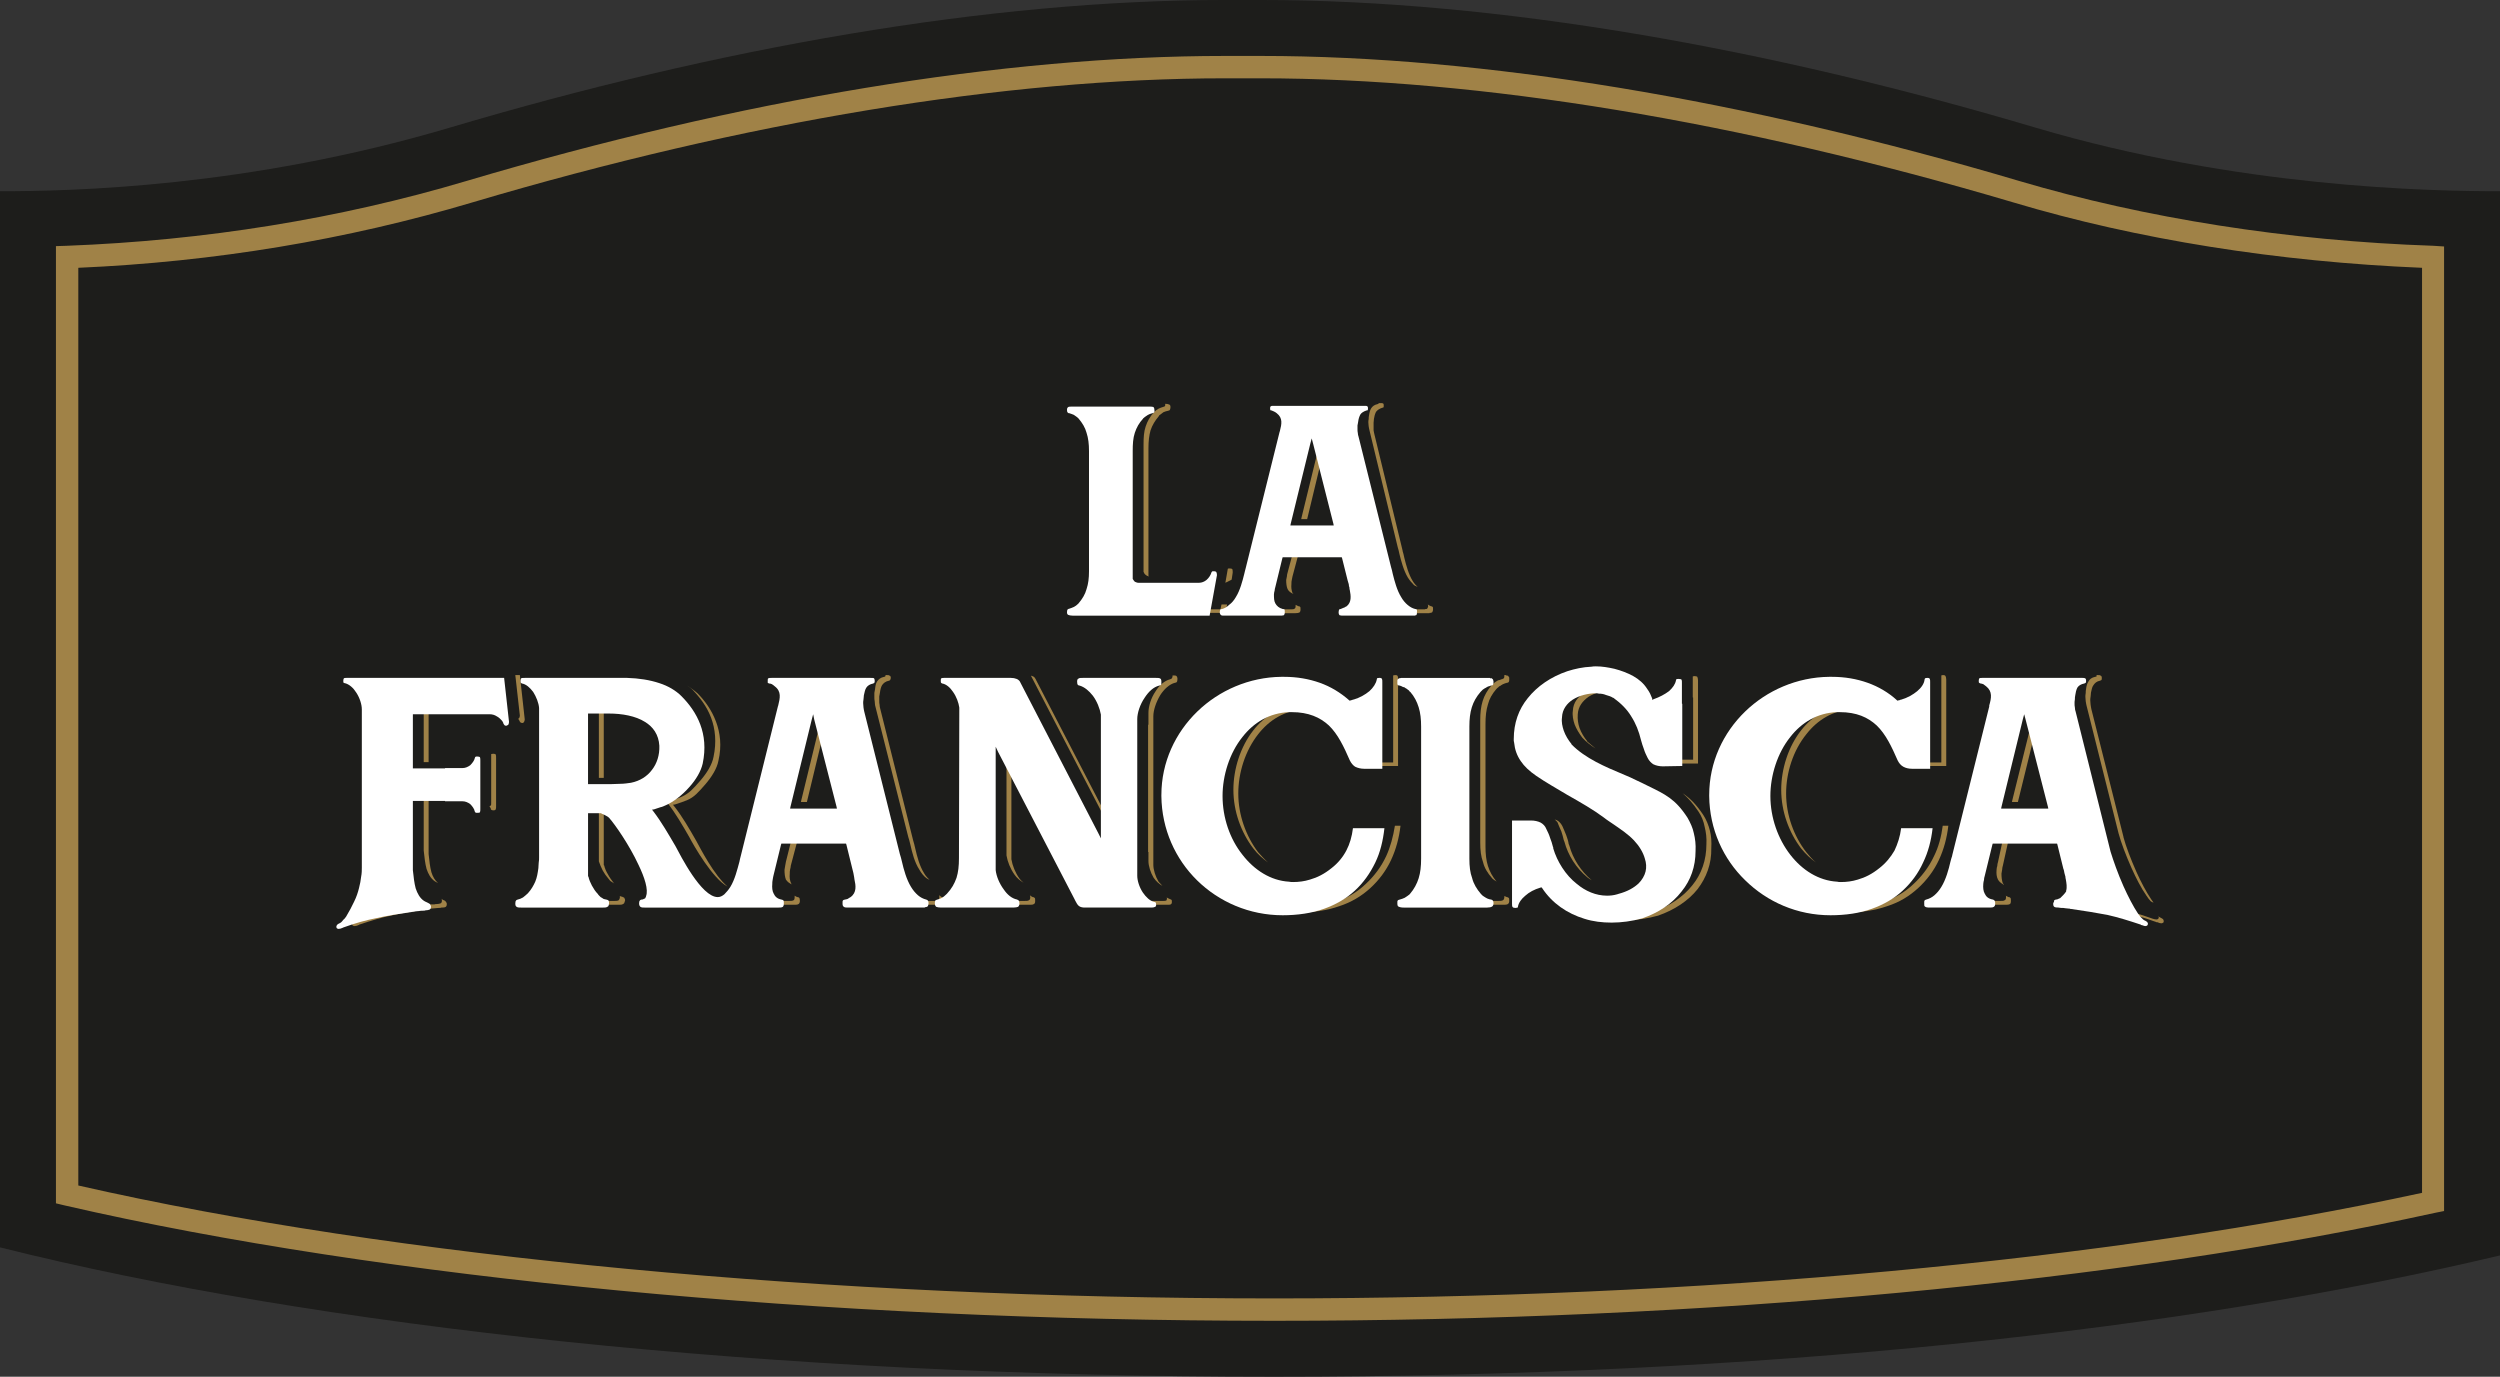
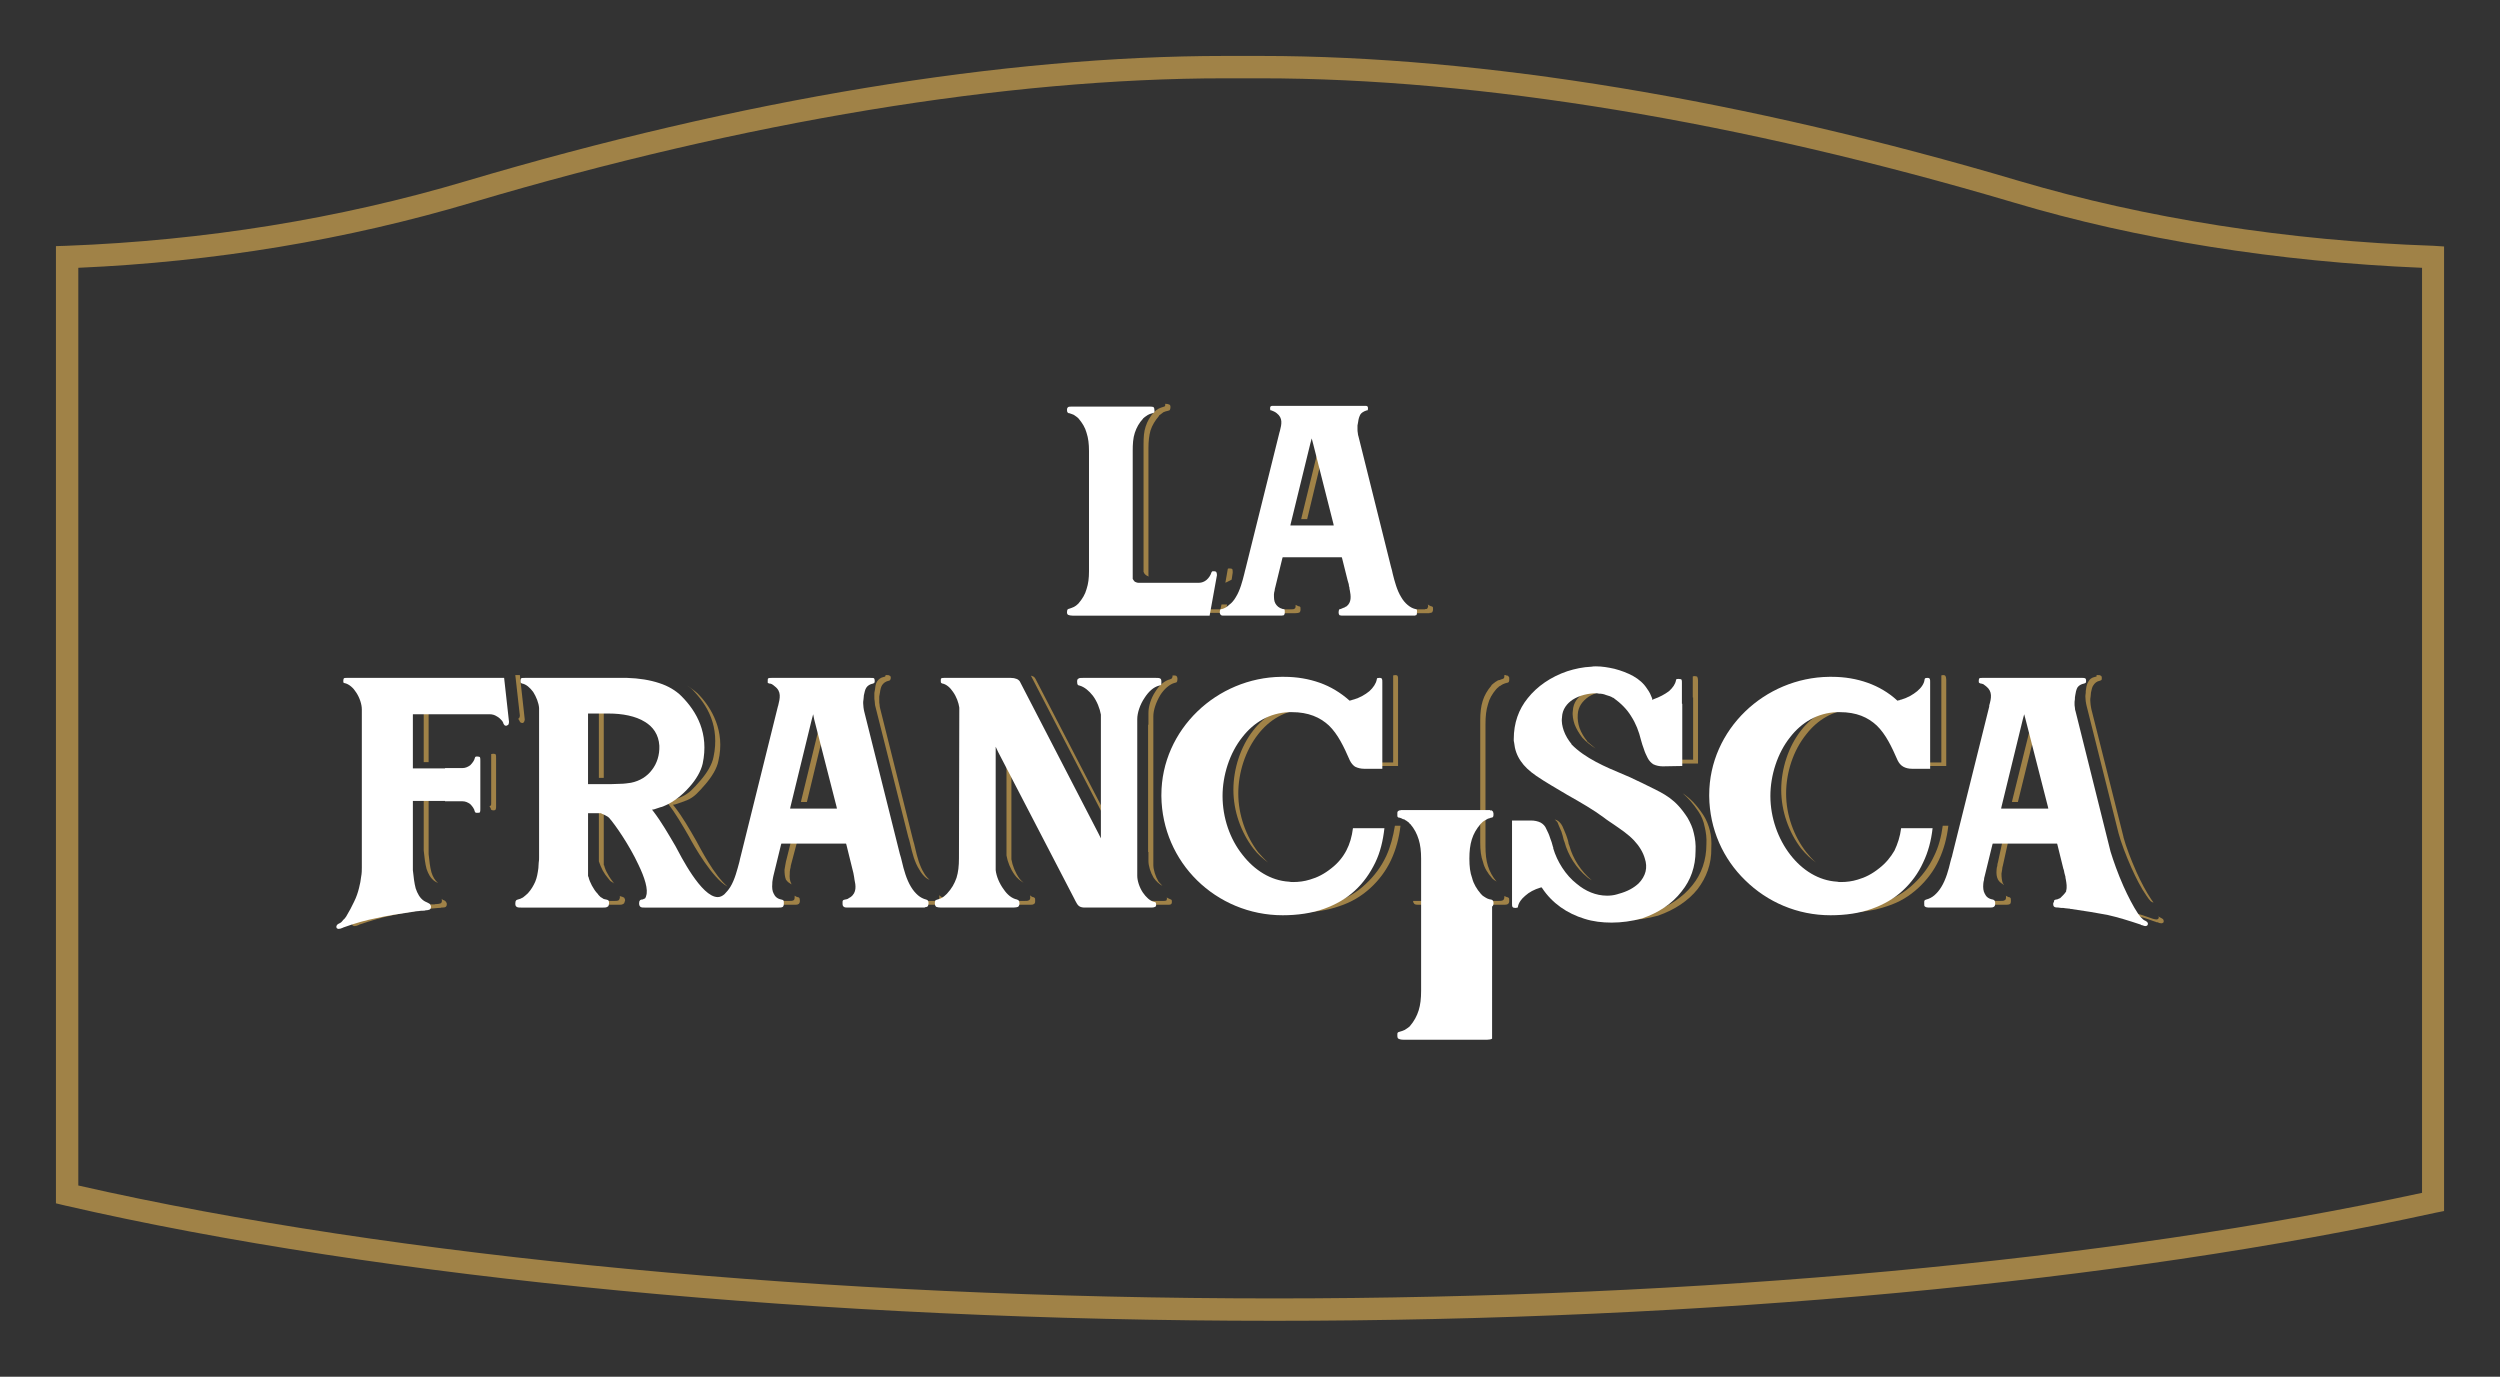
<svg xmlns="http://www.w3.org/2000/svg" xml:space="preserve" width="100%" height="100%" version="1.1" style="shape-rendering:geometricPrecision; text-rendering:geometricPrecision; image-rendering:optimizeQuality; fill-rule:evenodd; clip-rule:evenodd" viewBox="0 0 71.51 39.38">
  <rect x="0" y="0" width="71.51" height="39.38" fill="#333333" stroke="none" />
  <defs>
    <style type="text/css">
    .fil0 {fill:#1D1D1B;fill-rule:nonzero}
    .fil1 {fill:#A08247;fill-rule:nonzero}
    .fil2 {fill:white;fill-rule:nonzero}
@-webkit-keyframes animate-svg-fill-1{0%{fill:transparent}100%{fill:rgb(29,29,27)}}@keyframes animate-svg-fill-1{0%{fill:transparent}100%{fill:rgb(29,29,27)}}.svg-elem-1{-webkit-animation:animate-svg-fill-1 0.7s cubic-bezier(0.47,0,0.745,0.715) 0.8s both;animation:animate-svg-fill-1 0.7s cubic-bezier(0.47,0,0.745,0.715) 0.8s both}@-webkit-keyframes animate-svg-fill-2{0%{fill:transparent}100%{fill:rgb(160,130,71)}}@keyframes animate-svg-fill-2{0%{fill:transparent}100%{fill:rgb(160,130,71)}}.svg-elem-2{-webkit-animation:animate-svg-fill-2 0.7s cubic-bezier(0.47,0,0.745,0.715) 0.9s both;animation:animate-svg-fill-2 0.7s cubic-bezier(0.47,0,0.745,0.715) 0.9s both}@-webkit-keyframes animate-svg-fill-3{0%{fill:transparent}100%{fill:rgb(160,130,71)}}@keyframes animate-svg-fill-3{0%{fill:transparent}100%{fill:rgb(160,130,71)}}.svg-elem-3{-webkit-animation:animate-svg-fill-3 0.7s cubic-bezier(0.47,0,0.745,0.715) 1s both;animation:animate-svg-fill-3 0.7s cubic-bezier(0.47,0,0.745,0.715) 1s both}@-webkit-keyframes animate-svg-fill-4{0%{fill:transparent}100%{fill:rgb(160,130,71)}}@keyframes animate-svg-fill-4{0%{fill:transparent}100%{fill:rgb(160,130,71)}}.svg-elem-4{-webkit-animation:animate-svg-fill-4 0.7s cubic-bezier(0.47,0,0.745,0.715) 1.1s both;animation:animate-svg-fill-4 0.7s cubic-bezier(0.47,0,0.745,0.715) 1.1s both}@-webkit-keyframes animate-svg-fill-5{0%{fill:transparent}100%{fill:rgb(160,130,71)}}@keyframes animate-svg-fill-5{0%{fill:transparent}100%{fill:rgb(160,130,71)}}.svg-elem-5{-webkit-animation:animate-svg-fill-5 0.7s cubic-bezier(0.47,0,0.745,0.715) 1.2s both;animation:animate-svg-fill-5 0.7s cubic-bezier(0.47,0,0.745,0.715) 1.2s both}@-webkit-keyframes animate-svg-fill-6{0%{fill:transparent}100%{fill:rgb(160,130,71)}}@keyframes animate-svg-fill-6{0%{fill:transparent}100%{fill:rgb(160,130,71)}}.svg-elem-6{-webkit-animation:animate-svg-fill-6 0.7s cubic-bezier(0.47,0,0.745,0.715) 1.3s both;animation:animate-svg-fill-6 0.7s cubic-bezier(0.47,0,0.745,0.715) 1.3s both}@-webkit-keyframes animate-svg-fill-7{0%{fill:transparent}100%{fill:rgb(160,130,71)}}@keyframes animate-svg-fill-7{0%{fill:transparent}100%{fill:rgb(160,130,71)}}.svg-elem-7{-webkit-animation:animate-svg-fill-7 0.7s cubic-bezier(0.47,0,0.745,0.715) 1.4s both;animation:animate-svg-fill-7 0.7s cubic-bezier(0.47,0,0.745,0.715) 1.4s both}@-webkit-keyframes animate-svg-fill-8{0%{fill:transparent}100%{fill:rgb(160,130,71)}}@keyframes animate-svg-fill-8{0%{fill:transparent}100%{fill:rgb(160,130,71)}}.svg-elem-8{-webkit-animation:animate-svg-fill-8 0.7s cubic-bezier(0.47,0,0.745,0.715) 1.5s both;animation:animate-svg-fill-8 0.7s cubic-bezier(0.47,0,0.745,0.715) 1.5s both}@-webkit-keyframes animate-svg-fill-9{0%{fill:transparent}100%{fill:rgb(160,130,71)}}@keyframes animate-svg-fill-9{0%{fill:transparent}100%{fill:rgb(160,130,71)}}.svg-elem-9{-webkit-animation:animate-svg-fill-9 0.7s cubic-bezier(0.47,0,0.745,0.715) 1.6s both;animation:animate-svg-fill-9 0.7s cubic-bezier(0.47,0,0.745,0.715) 1.6s both}@-webkit-keyframes animate-svg-fill-10{0%{fill:transparent}100%{fill:rgb(160,130,71)}}@keyframes animate-svg-fill-10{0%{fill:transparent}100%{fill:rgb(160,130,71)}}.svg-elem-10{-webkit-animation:animate-svg-fill-10 0.7s cubic-bezier(0.47,0,0.745,0.715) 1.7s both;animation:animate-svg-fill-10 0.7s cubic-bezier(0.47,0,0.745,0.715) 1.7s both}@-webkit-keyframes animate-svg-fill-11{0%{fill:transparent}100%{fill:rgb(160,130,71)}}@keyframes animate-svg-fill-11{0%{fill:transparent}100%{fill:rgb(160,130,71)}}.svg-elem-11{-webkit-animation:animate-svg-fill-11 0.7s cubic-bezier(0.47,0,0.745,0.715) 1.8s both;animation:animate-svg-fill-11 0.7s cubic-bezier(0.47,0,0.745,0.715) 1.8s both}@-webkit-keyframes animate-svg-fill-12{0%{fill:transparent}100%{fill:rgb(160,130,71)}}@keyframes animate-svg-fill-12{0%{fill:transparent}100%{fill:rgb(160,130,71)}}.svg-elem-12{-webkit-animation:animate-svg-fill-12 0.7s cubic-bezier(0.47,0,0.745,0.715) 1.9s both;animation:animate-svg-fill-12 0.7s cubic-bezier(0.47,0,0.745,0.715) 1.9s both}@-webkit-keyframes animate-svg-fill-13{0%{fill:transparent}100%{fill:rgb(160,130,71)}}@keyframes animate-svg-fill-13{0%{fill:transparent}100%{fill:rgb(160,130,71)}}.svg-elem-13{-webkit-animation:animate-svg-fill-13 0.7s cubic-bezier(0.47,0,0.745,0.715) 2s both;animation:animate-svg-fill-13 0.7s cubic-bezier(0.47,0,0.745,0.715) 2s both}@-webkit-keyframes animate-svg-fill-14{0%{fill:transparent}100%{fill:rgb(160,130,71)}}@keyframes animate-svg-fill-14{0%{fill:transparent}100%{fill:rgb(160,130,71)}}.svg-elem-14{-webkit-animation:animate-svg-fill-14 0.7s cubic-bezier(0.47,0,0.745,0.715) 2.1s both;animation:animate-svg-fill-14 0.7s cubic-bezier(0.47,0,0.745,0.715) 2.1s both}@-webkit-keyframes animate-svg-fill-15{0%{fill:transparent}100%{fill:rgb(160,130,71)}}@keyframes animate-svg-fill-15{0%{fill:transparent}100%{fill:rgb(160,130,71)}}.svg-elem-15{-webkit-animation:animate-svg-fill-15 0.7s cubic-bezier(0.47,0,0.745,0.715) 2.2s both;animation:animate-svg-fill-15 0.7s cubic-bezier(0.47,0,0.745,0.715) 2.2s both}@-webkit-keyframes animate-svg-fill-16{0%{fill:transparent}100%{fill:rgb(160,130,71)}}@keyframes animate-svg-fill-16{0%{fill:transparent}100%{fill:rgb(160,130,71)}}.svg-elem-16{-webkit-animation:animate-svg-fill-16 0.7s cubic-bezier(0.47,0,0.745,0.715) 2.3s both;animation:animate-svg-fill-16 0.7s cubic-bezier(0.47,0,0.745,0.715) 2.3s both}@-webkit-keyframes animate-svg-fill-17{0%{fill:transparent}100%{fill:rgb(160,130,71)}}@keyframes animate-svg-fill-17{0%{fill:transparent}100%{fill:rgb(160,130,71)}}.svg-elem-17{-webkit-animation:animate-svg-fill-17 0.7s cubic-bezier(0.47,0,0.745,0.715) 2.4s both;animation:animate-svg-fill-17 0.7s cubic-bezier(0.47,0,0.745,0.715) 2.4s both}@-webkit-keyframes animate-svg-fill-18{0%{fill:transparent}100%{fill:rgb(160,130,71)}}@keyframes animate-svg-fill-18{0%{fill:transparent}100%{fill:rgb(160,130,71)}}.svg-elem-18{-webkit-animation:animate-svg-fill-18 0.7s cubic-bezier(0.47,0,0.745,0.715) 2.5s both;animation:animate-svg-fill-18 0.7s cubic-bezier(0.47,0,0.745,0.715) 2.5s both}@-webkit-keyframes animate-svg-fill-19{0%{fill:transparent}100%{fill:rgb(160,130,71)}}@keyframes animate-svg-fill-19{0%{fill:transparent}100%{fill:rgb(160,130,71)}}.svg-elem-19{-webkit-animation:animate-svg-fill-19 0.7s cubic-bezier(0.47,0,0.745,0.715) 2.6s both;animation:animate-svg-fill-19 0.7s cubic-bezier(0.47,0,0.745,0.715) 2.6s both}@-webkit-keyframes animate-svg-fill-20{0%{fill:transparent}100%{fill:rgb(160,130,71)}}@keyframes animate-svg-fill-20{0%{fill:transparent}100%{fill:rgb(160,130,71)}}.svg-elem-20{-webkit-animation:animate-svg-fill-20 0.7s cubic-bezier(0.47,0,0.745,0.715) 2.7s both;animation:animate-svg-fill-20 0.7s cubic-bezier(0.47,0,0.745,0.715) 2.7s both}@-webkit-keyframes animate-svg-fill-21{0%{fill:transparent}100%{fill:rgb(160,130,71)}}@keyframes animate-svg-fill-21{0%{fill:transparent}100%{fill:rgb(160,130,71)}}.svg-elem-21{-webkit-animation:animate-svg-fill-21 0.7s cubic-bezier(0.47,0,0.745,0.715) 2.8s both;animation:animate-svg-fill-21 0.7s cubic-bezier(0.47,0,0.745,0.715) 2.8s both}@-webkit-keyframes animate-svg-fill-22{0%{fill:transparent}100%{fill:rgb(160,130,71)}}@keyframes animate-svg-fill-22{0%{fill:transparent}100%{fill:rgb(160,130,71)}}.svg-elem-22{-webkit-animation:animate-svg-fill-22 0.7s cubic-bezier(0.47,0,0.745,0.715) 2.9s both;animation:animate-svg-fill-22 0.7s cubic-bezier(0.47,0,0.745,0.715) 2.9s both}@-webkit-keyframes animate-svg-fill-23{0%{fill:transparent}100%{fill:rgb(160,130,71)}}@keyframes animate-svg-fill-23{0%{fill:transparent}100%{fill:rgb(160,130,71)}}.svg-elem-23{-webkit-animation:animate-svg-fill-23 0.7s cubic-bezier(0.47,0,0.745,0.715) 3s both;animation:animate-svg-fill-23 0.7s cubic-bezier(0.47,0,0.745,0.715) 3s both}@-webkit-keyframes animate-svg-fill-24{0%{fill:transparent}100%{fill:rgb(160,130,71)}}@keyframes animate-svg-fill-24{0%{fill:transparent}100%{fill:rgb(160,130,71)}}.svg-elem-24{-webkit-animation:animate-svg-fill-24 0.7s cubic-bezier(0.47,0,0.745,0.715) 3.1s both;animation:animate-svg-fill-24 0.7s cubic-bezier(0.47,0,0.745,0.715) 3.1s both}@-webkit-keyframes animate-svg-fill-25{0%{fill:transparent}100%{fill:rgb(160,130,71)}}@keyframes animate-svg-fill-25{0%{fill:transparent}100%{fill:rgb(160,130,71)}}.svg-elem-25{-webkit-animation:animate-svg-fill-25 0.7s cubic-bezier(0.47,0,0.745,0.715) 3.2s both;animation:animate-svg-fill-25 0.7s cubic-bezier(0.47,0,0.745,0.715) 3.2s both}@-webkit-keyframes animate-svg-fill-26{0%{fill:transparent}100%{fill:rgb(160,130,71)}}@keyframes animate-svg-fill-26{0%{fill:transparent}100%{fill:rgb(160,130,71)}}.svg-elem-26{-webkit-animation:animate-svg-fill-26 0.7s cubic-bezier(0.47,0,0.745,0.715) 3.3s both;animation:animate-svg-fill-26 0.7s cubic-bezier(0.47,0,0.745,0.715) 3.3s both}@-webkit-keyframes animate-svg-fill-27{0%{fill:transparent}100%{fill:rgb(160,130,71)}}@keyframes animate-svg-fill-27{0%{fill:transparent}100%{fill:rgb(160,130,71)}}.svg-elem-27{-webkit-animation:animate-svg-fill-27 0.7s cubic-bezier(0.47,0,0.745,0.715) 3.4s both;animation:animate-svg-fill-27 0.7s cubic-bezier(0.47,0,0.745,0.715) 3.4s both}@-webkit-keyframes animate-svg-fill-28{0%{fill:transparent}100%{fill:rgb(160,130,71)}}@keyframes animate-svg-fill-28{0%{fill:transparent}100%{fill:rgb(160,130,71)}}.svg-elem-28{-webkit-animation:animate-svg-fill-28 0.7s cubic-bezier(0.47,0,0.745,0.715) 3.5s both;animation:animate-svg-fill-28 0.7s cubic-bezier(0.47,0,0.745,0.715) 3.5s both}@-webkit-keyframes animate-svg-fill-29{0%{fill:transparent}100%{fill:rgb(160,130,71)}}@keyframes animate-svg-fill-29{0%{fill:transparent}100%{fill:rgb(160,130,71)}}.svg-elem-29{-webkit-animation:animate-svg-fill-29 0.7s cubic-bezier(0.47,0,0.745,0.715) 3.6s both;animation:animate-svg-fill-29 0.7s cubic-bezier(0.47,0,0.745,0.715) 3.6s both}@-webkit-keyframes animate-svg-fill-30{0%{fill:transparent}100%{fill:rgb(160,130,71)}}@keyframes animate-svg-fill-30{0%{fill:transparent}100%{fill:rgb(160,130,71)}}.svg-elem-30{-webkit-animation:animate-svg-fill-30 0.7s cubic-bezier(0.47,0,0.745,0.715) 3.7s both;animation:animate-svg-fill-30 0.7s cubic-bezier(0.47,0,0.745,0.715) 3.7s both}@-webkit-keyframes animate-svg-fill-31{0%{fill:transparent}100%{fill:rgb(160,130,71)}}@keyframes animate-svg-fill-31{0%{fill:transparent}100%{fill:rgb(160,130,71)}}.svg-elem-31{-webkit-animation:animate-svg-fill-31 0.7s cubic-bezier(0.47,0,0.745,0.715) 3.8s both;animation:animate-svg-fill-31 0.7s cubic-bezier(0.47,0,0.745,0.715) 3.8s both}@-webkit-keyframes animate-svg-fill-32{0%{fill:transparent}100%{fill:rgb(160,130,71)}}@keyframes animate-svg-fill-32{0%{fill:transparent}100%{fill:rgb(160,130,71)}}.svg-elem-32{-webkit-animation:animate-svg-fill-32 0.7s cubic-bezier(0.47,0,0.745,0.715) 3.9s both;animation:animate-svg-fill-32 0.7s cubic-bezier(0.47,0,0.745,0.715) 3.9s both}@-webkit-keyframes animate-svg-fill-33{0%{fill:transparent}100%{fill:rgb(160,130,71)}}@keyframes animate-svg-fill-33{0%{fill:transparent}100%{fill:rgb(160,130,71)}}.svg-elem-33{-webkit-animation:animate-svg-fill-33 0.7s cubic-bezier(0.47,0,0.745,0.715) 4s both;animation:animate-svg-fill-33 0.7s cubic-bezier(0.47,0,0.745,0.715) 4s both}@-webkit-keyframes animate-svg-fill-34{0%{fill:transparent}100%{fill:rgb(160,130,71)}}@keyframes animate-svg-fill-34{0%{fill:transparent}100%{fill:rgb(160,130,71)}}.svg-elem-34{-webkit-animation:animate-svg-fill-34 0.7s cubic-bezier(0.47,0,0.745,0.715) 4.1s both;animation:animate-svg-fill-34 0.7s cubic-bezier(0.47,0,0.745,0.715) 4.1s both}@-webkit-keyframes animate-svg-fill-35{0%{fill:transparent}100%{fill:rgb(160,130,71)}}@keyframes animate-svg-fill-35{0%{fill:transparent}100%{fill:rgb(160,130,71)}}.svg-elem-35{-webkit-animation:animate-svg-fill-35 0.7s cubic-bezier(0.47,0,0.745,0.715) 4.2s both;animation:animate-svg-fill-35 0.7s cubic-bezier(0.47,0,0.745,0.715) 4.2s both}@-webkit-keyframes animate-svg-fill-36{0%{fill:transparent}100%{fill:rgb(160,130,71)}}@keyframes animate-svg-fill-36{0%{fill:transparent}100%{fill:rgb(160,130,71)}}.svg-elem-36{-webkit-animation:animate-svg-fill-36 0.7s cubic-bezier(0.47,0,0.745,0.715) 4.3s both;animation:animate-svg-fill-36 0.7s cubic-bezier(0.47,0,0.745,0.715) 4.3s both}@-webkit-keyframes animate-svg-fill-37{0%{fill:transparent}100%{fill:rgb(160,130,71)}}@keyframes animate-svg-fill-37{0%{fill:transparent}100%{fill:rgb(160,130,71)}}.svg-elem-37{-webkit-animation:animate-svg-fill-37 0.7s cubic-bezier(0.47,0,0.745,0.715) 4.4s both;animation:animate-svg-fill-37 0.7s cubic-bezier(0.47,0,0.745,0.715) 4.4s both}@-webkit-keyframes animate-svg-fill-38{0%{fill:transparent}100%{fill:rgb(160,130,71)}}@keyframes animate-svg-fill-38{0%{fill:transparent}100%{fill:rgb(160,130,71)}}.svg-elem-38{-webkit-animation:animate-svg-fill-38 0.7s cubic-bezier(0.47,0,0.745,0.715) 4.5s both;animation:animate-svg-fill-38 0.7s cubic-bezier(0.47,0,0.745,0.715) 4.5s both}@-webkit-keyframes animate-svg-fill-39{0%{fill:transparent}100%{fill:rgb(160,130,71)}}@keyframes animate-svg-fill-39{0%{fill:transparent}100%{fill:rgb(160,130,71)}}.svg-elem-39{-webkit-animation:animate-svg-fill-39 0.7s cubic-bezier(0.47,0,0.745,0.715) 4.6s both;animation:animate-svg-fill-39 0.7s cubic-bezier(0.47,0,0.745,0.715) 4.6s both}@-webkit-keyframes animate-svg-fill-40{0%{fill:transparent}100%{fill:rgb(160,130,71)}}@keyframes animate-svg-fill-40{0%{fill:transparent}100%{fill:rgb(160,130,71)}}.svg-elem-40{-webkit-animation:animate-svg-fill-40 0.7s cubic-bezier(0.47,0,0.745,0.715) 4.7s both;animation:animate-svg-fill-40 0.7s cubic-bezier(0.47,0,0.745,0.715) 4.7s both}@-webkit-keyframes animate-svg-fill-41{0%{fill:transparent}100%{fill:rgb(160,130,71)}}@keyframes animate-svg-fill-41{0%{fill:transparent}100%{fill:rgb(160,130,71)}}.svg-elem-41{-webkit-animation:animate-svg-fill-41 0.7s cubic-bezier(0.47,0,0.745,0.715) 4.8s both;animation:animate-svg-fill-41 0.7s cubic-bezier(0.47,0,0.745,0.715) 4.8s both}@-webkit-keyframes animate-svg-fill-42{0%{fill:transparent}100%{fill:rgb(160,130,71)}}@keyframes animate-svg-fill-42{0%{fill:transparent}100%{fill:rgb(160,130,71)}}.svg-elem-42{-webkit-animation:animate-svg-fill-42 0.7s cubic-bezier(0.47,0,0.745,0.715) 4.9s both;animation:animate-svg-fill-42 0.7s cubic-bezier(0.47,0,0.745,0.715) 4.9s both}@-webkit-keyframes animate-svg-fill-43{0%{fill:transparent}100%{fill:rgb(160,130,71)}}@keyframes animate-svg-fill-43{0%{fill:transparent}100%{fill:rgb(160,130,71)}}.svg-elem-43{-webkit-animation:animate-svg-fill-43 0.7s cubic-bezier(0.47,0,0.745,0.715) 5s both;animation:animate-svg-fill-43 0.7s cubic-bezier(0.47,0,0.745,0.715) 5s both}@-webkit-keyframes animate-svg-fill-44{0%{fill:transparent}100%{fill:rgb(160,130,71)}}@keyframes animate-svg-fill-44{0%{fill:transparent}100%{fill:rgb(160,130,71)}}.svg-elem-44{-webkit-animation:animate-svg-fill-44 0.7s cubic-bezier(0.47,0,0.745,0.715) 5.1s both;animation:animate-svg-fill-44 0.7s cubic-bezier(0.47,0,0.745,0.715) 5.1s both}@-webkit-keyframes animate-svg-fill-45{0%{fill:transparent}100%{fill:rgb(160,130,71)}}@keyframes animate-svg-fill-45{0%{fill:transparent}100%{fill:rgb(160,130,71)}}.svg-elem-45{-webkit-animation:animate-svg-fill-45 0.7s cubic-bezier(0.47,0,0.745,0.715) 5.2s both;animation:animate-svg-fill-45 0.7s cubic-bezier(0.47,0,0.745,0.715) 5.2s both}@-webkit-keyframes animate-svg-fill-46{0%{fill:transparent}100%{fill:rgb(160,130,71)}}@keyframes animate-svg-fill-46{0%{fill:transparent}100%{fill:rgb(160,130,71)}}.svg-elem-46{-webkit-animation:animate-svg-fill-46 0.7s cubic-bezier(0.47,0,0.745,0.715) 5.3s both;animation:animate-svg-fill-46 0.7s cubic-bezier(0.47,0,0.745,0.715) 5.3s both}@-webkit-keyframes animate-svg-fill-47{0%{fill:transparent}100%{fill:rgb(160,130,71)}}@keyframes animate-svg-fill-47{0%{fill:transparent}100%{fill:rgb(160,130,71)}}.svg-elem-47{-webkit-animation:animate-svg-fill-47 0.7s cubic-bezier(0.47,0,0.745,0.715) 5.4s both;animation:animate-svg-fill-47 0.7s cubic-bezier(0.47,0,0.745,0.715) 5.4s both}@-webkit-keyframes animate-svg-fill-48{0%{fill:transparent}100%{fill:rgb(255,255,255)}}@keyframes animate-svg-fill-48{0%{fill:transparent}100%{fill:rgb(255,255,255)}}.svg-elem-48{-webkit-animation:animate-svg-fill-48 0.7s cubic-bezier(0.47,0,0.745,0.715) 5.5s both;animation:animate-svg-fill-48 0.7s cubic-bezier(0.47,0,0.745,0.715) 5.5s both}@-webkit-keyframes animate-svg-fill-49{0%{fill:transparent}100%{fill:rgb(255,255,255)}}@keyframes animate-svg-fill-49{0%{fill:transparent}100%{fill:rgb(255,255,255)}}.svg-elem-49{-webkit-animation:animate-svg-fill-49 0.7s cubic-bezier(0.47,0,0.745,0.715) 5.6s both;animation:animate-svg-fill-49 0.7s cubic-bezier(0.47,0,0.745,0.715) 5.6s both}@-webkit-keyframes animate-svg-fill-50{0%{fill:transparent}100%{fill:rgb(255,255,255)}}@keyframes animate-svg-fill-50{0%{fill:transparent}100%{fill:rgb(255,255,255)}}.svg-elem-50{-webkit-animation:animate-svg-fill-50 0.7s cubic-bezier(0.47,0,0.745,0.715) 5.7s both;animation:animate-svg-fill-50 0.7s cubic-bezier(0.47,0,0.745,0.715) 5.7s both}@-webkit-keyframes animate-svg-fill-51{0%{fill:transparent}100%{fill:rgb(255,255,255)}}@keyframes animate-svg-fill-51{0%{fill:transparent}100%{fill:rgb(255,255,255)}}.svg-elem-51{-webkit-animation:animate-svg-fill-51 0.7s cubic-bezier(0.47,0,0.745,0.715) 5.8s both;animation:animate-svg-fill-51 0.7s cubic-bezier(0.47,0,0.745,0.715) 5.8s both}@-webkit-keyframes animate-svg-fill-52{0%{fill:transparent}100%{fill:rgb(255,255,255)}}@keyframes animate-svg-fill-52{0%{fill:transparent}100%{fill:rgb(255,255,255)}}.svg-elem-52{-webkit-animation:animate-svg-fill-52 0.7s cubic-bezier(0.47,0,0.745,0.715) 5.9s both;animation:animate-svg-fill-52 0.7s cubic-bezier(0.47,0,0.745,0.715) 5.9s both}@-webkit-keyframes animate-svg-fill-53{0%{fill:transparent}100%{fill:rgb(255,255,255)}}@keyframes animate-svg-fill-53{0%{fill:transparent}100%{fill:rgb(255,255,255)}}.svg-elem-53{-webkit-animation:animate-svg-fill-53 0.7s cubic-bezier(0.47,0,0.745,0.715) 6s both;animation:animate-svg-fill-53 0.7s cubic-bezier(0.47,0,0.745,0.715) 6s both}@-webkit-keyframes animate-svg-fill-54{0%{fill:transparent}100%{fill:rgb(255,255,255)}}@keyframes animate-svg-fill-54{0%{fill:transparent}100%{fill:rgb(255,255,255)}}.svg-elem-54{-webkit-animation:animate-svg-fill-54 0.7s cubic-bezier(0.47,0,0.745,0.715) 6.1s both;animation:animate-svg-fill-54 0.7s cubic-bezier(0.47,0,0.745,0.715) 6.1s both}@-webkit-keyframes animate-svg-fill-55{0%{fill:transparent}100%{fill:rgb(255,255,255)}}@keyframes animate-svg-fill-55{0%{fill:transparent}100%{fill:rgb(255,255,255)}}.svg-elem-55{-webkit-animation:animate-svg-fill-55 0.7s cubic-bezier(0.47,0,0.745,0.715) 6.2s both;animation:animate-svg-fill-55 0.7s cubic-bezier(0.47,0,0.745,0.715) 6.2s both}@-webkit-keyframes animate-svg-fill-56{0%{fill:transparent}100%{fill:rgb(255,255,255)}}@keyframes animate-svg-fill-56{0%{fill:transparent}100%{fill:rgb(255,255,255)}}.svg-elem-56{-webkit-animation:animate-svg-fill-56 0.7s cubic-bezier(0.47,0,0.745,0.715) 6.3s both;animation:animate-svg-fill-56 0.7s cubic-bezier(0.47,0,0.745,0.715) 6.3s both}@-webkit-keyframes animate-svg-fill-57{0%{fill:transparent}100%{fill:rgb(255,255,255)}}@keyframes animate-svg-fill-57{0%{fill:transparent}100%{fill:rgb(255,255,255)}}.svg-elem-57{-webkit-animation:animate-svg-fill-57 0.7s cubic-bezier(0.47,0,0.745,0.715) 6.4s both;animation:animate-svg-fill-57 0.7s cubic-bezier(0.47,0,0.745,0.715) 6.4s both}
  </style>
  </defs>
  <g id="Capa_x0020_1">
    <g id="_1925869230016">
-       <path class="fil0 svg-elem-1" d="M0 35.68c9.06,2.27 22.02,3.7 36.44,3.7 13.92,0 26.07,-1.33 35.07,-3.47l0 -30.44c-2,0 -7.48,-0.1 -13.29,-1.82 -7.67,-2.28 -15.41,-3.65 -22.15,-3.65l-1.04 0c-6.75,0 -14.49,1.37 -22.16,3.65 -5.8,1.72 -10.86,1.82 -12.87,1.82l0 30.21z" />
      <path class="fil1 svg-elem-2" d="M2.24 33.91c9.04,2.06 21.49,3.23 34.2,3.23 12.18,0 23.83,-1.07 32.84,-3.02l0 -26.46c-4.11,-0.17 -8.15,-0.81 -11.69,-1.87 -7.83,-2.32 -15.27,-3.55 -21.52,-3.55l-1.04 0c-6.25,0 -13.7,1.23 -21.52,3.55 -3.59,1.07 -7.38,1.7 -11.27,1.87l0 26.25zm34.2 3.87c-12.87,0 -25.48,-1.2 -34.59,-3.3l-0.25 -0.06 0 -27.38 0.31 -0.01c3.94,-0.15 7.79,-0.77 11.42,-1.85 7.88,-2.34 15.38,-3.58 21.7,-3.58l1.04 0c6.31,0 13.81,1.24 21.7,3.58 3.58,1.06 7.68,1.71 11.83,1.85l0.31 0.02 0 27.59 -0.25 0.05c-9.08,1.99 -20.88,3.09 -33.22,3.09z" />
      <path class="fil1 svg-elem-3" d="M59.97 19.35c-0.01,0 -0.02,0.01 -0.04,0.01 -0.1,0.02 -0.16,0.07 -0.19,0.13 -0.04,0.06 -0.06,0.13 -0.07,0.22 -0.01,0.04 -0.01,0.07 -0.01,0.11 -0.01,0.05 -0.01,0.09 -0.01,0.11 0,0.05 0.01,0.09 0.01,0.13 0.01,0.04 0.01,0.08 0.02,0.11l0.92 3.67 0 0c0.07,0.26 0.21,0.63 0.37,0.99 0.13,0.29 0.28,0.58 0.42,0.78 0.03,0.04 0.05,0.07 0.07,0.1 0.02,0.03 0.05,0.05 0.06,0.07 0.03,0.02 0.05,0.03 0.08,0.04 0.01,0.01 0.02,0.01 0.03,0.02 -0.01,-0.01 -0.02,-0.01 -0.03,-0.02 -0.02,-0.03 -0.04,-0.06 -0.07,-0.1 -0.14,-0.21 -0.29,-0.49 -0.42,-0.78 -0.16,-0.36 -0.3,-0.73 -0.37,-0.99l0 -0.01 -0.92 -3.66c-0.01,-0.04 -0.01,-0.07 -0.02,-0.12 0,-0.03 -0.01,-0.08 -0.01,-0.13 0,-0.02 0,-0.06 0.01,-0.11 0,-0.03 0.01,-0.07 0.01,-0.11 0.02,-0.08 0.03,-0.16 0.07,-0.21 0.04,-0.06 0.09,-0.11 0.19,-0.13 0.02,-0.01 0.03,-0.01 0.04,-0.02 0.01,-0.01 0.01,-0.03 0.01,-0.06 0,-0.03 -0.01,-0.06 -0.03,-0.06 -0.01,-0.02 -0.05,-0.02 -0.09,-0.02l-0.03 0c0,0.01 0,0.03 0,0.04z" />
      <path class="fil1 svg-elem-4" d="M57.45 24.05l1.73 0 -0.02 -0.08 0 -0.03 -1.86 0 0 0.03 -0.15 0.69c-0.01,0.03 -0.02,0.07 -0.02,0.11 -0.01,0.03 -0.02,0.07 -0.02,0.11 -0.01,0.11 0,0.2 0.04,0.28 0.04,0.07 0.1,0.11 0.17,0.15 0,-0.02 -0.02,-0.03 -0.03,-0.04 -0.03,-0.08 -0.04,-0.18 -0.04,-0.28 0.01,-0.04 0.01,-0.08 0.02,-0.12 0,-0.04 0.01,-0.07 0.02,-0.11l0.15 -0.68 0.01 -0.03z" />
      <path class="fil1 svg-elem-5" d="M61.82 26.26c-0.02,-0.01 -0.04,-0.02 -0.07,-0.04 0,0 -0.01,-0.02 -0.02,-0.02 0.01,0.01 0.02,0.02 0.02,0.04 0,0.01 0,0.02 -0.01,0.03 0,0.01 -0.01,0.02 -0.02,0.02 -0.01,0.01 -0.02,0.01 -0.04,0.01 -0.03,0 -0.07,-0.01 -0.1,-0.02l-0.03 -0.01 0 0c-0.36,-0.13 -0.65,-0.21 -0.96,-0.28 -0.31,-0.07 -0.63,-0.12 -1.04,-0.18l0 0c0,0 -0.01,0 -0.02,0 -0.01,0 -0.02,0 -0.04,0 -0.03,-0.01 -0.07,-0.01 -0.1,-0.02 -0.04,0 -0.08,0 -0.12,0 -0.03,-0.01 -0.06,-0.01 -0.08,-0.01 0,0 0,0 0,0l0 0.01c0,0.08 0.05,0.09 0.15,0.09 0.02,0.01 0.04,0.01 0.07,0.01 0.04,0 0.08,0.01 0.12,0.01 0.04,0 0.07,0.01 0.1,0.01 0.02,0 0.04,0.01 0.05,0.01l0.01 0 0.01 0c0.4,0.06 0.72,0.11 1.03,0.18 0.31,0.06 0.61,0.15 0.96,0.28l0 0 0.03 0c0.03,0.02 0.07,0.03 0.1,0.03 0.02,0 0.03,0 0.04,-0.01 0.02,-0.01 0.02,-0.01 0.03,-0.02 0,-0.01 0,-0.02 0,-0.04 0,-0.04 -0.03,-0.06 -0.07,-0.08z" />
      <path class="fil1 svg-elem-6" d="M57.45 25.66c-0.03,-0.01 -0.05,-0.03 -0.08,-0.04 0.01,0.01 0.01,0.01 0.01,0.04 0,0.05 -0.01,0.08 -0.04,0.09 -0.02,0.02 -0.07,0.02 -0.13,0.02l-1.7 0 -0.02 0c0,0.04 0.01,0.07 0.03,0.08 0.02,0.02 0.05,0.03 0.09,0.03l0 0 0.01 0 0.01 0 0.03 0 1.69 0c0.06,0 0.11,0 0.14,-0.02 0.02,-0.01 0.03,-0.04 0.03,-0.09 0,-0.05 0,-0.08 -0.02,-0.09 0,-0.01 -0.02,-0.02 -0.05,-0.02z" />
      <path class="fil1 svg-elem-7" d="M58.21 20.24l-0.03 0.15 -0.62 2.5 -0.01 0.05 0.17 0 0.58 -2.36 -0.05 -0.19 -0.04 -0.15z" />
      <path class="fil1 svg-elem-8" d="M55.53 19.33l0 0.17 0 0 0 0.01 0 2.3 -0.53 0c-0.06,0 -0.13,-0.02 -0.19,-0.05 0.03,0.03 0.05,0.07 0.08,0.09 0.08,0.05 0.17,0.06 0.26,0.06l0.52 0 0 -2.29 0 -0.01 0 0 0 -0.17c0,-0.05 -0.01,-0.08 -0.02,-0.1 -0.01,-0.02 -0.03,-0.03 -0.07,-0.03l0 0c-0.03,0 -0.05,0.01 -0.05,0.01l0 0.01z" />
      <path class="fil1 svg-elem-9" d="M54.59 19.86l0 0c-0.01,-0.01 -0.01,-0.01 -0.02,-0.02l0.02 0.02z" />
      <path class="fil1 svg-elem-10" d="M51.94 24.67c-0.1,-0.09 -0.19,-0.19 -0.27,-0.29 -0.36,-0.46 -0.58,-1.07 -0.58,-1.68 0,-0.6 0.2,-1.23 0.58,-1.7 0.32,-0.41 0.77,-0.69 1.33,-0.71 0.03,0 0.05,0 0.08,0 0.35,0 0.61,0.08 0.83,0.21 -0.24,-0.19 -0.54,-0.31 -0.97,-0.31 -0.03,0 -0.06,0 -0.08,0 -0.57,0.01 -1.02,0.29 -1.34,0.7 -0.37,0.47 -0.57,1.11 -0.57,1.7 0,0.62 0.22,1.22 0.57,1.68 0.13,0.16 0.27,0.29 0.42,0.4z" />
      <path class="fil1 svg-elem-11" d="M55.57 23.62c-0.04,0.31 -0.12,0.61 -0.25,0.87 -0.14,0.3 -0.34,0.57 -0.59,0.8 -0.25,0.24 -0.55,0.41 -0.89,0.52 -0.34,0.12 -0.73,0.18 -1.17,0.18 -0.7,0 -1.35,-0.21 -1.9,-0.56 0.58,0.42 1.28,0.67 2.04,0.67 0.44,0 0.83,-0.06 1.17,-0.18 0.35,-0.11 0.64,-0.29 0.89,-0.52 0.25,-0.23 0.45,-0.5 0.59,-0.8 0.14,-0.3 0.23,-0.63 0.27,-0.98l-0.16 0z" />
      <path class="fil1 svg-elem-12" d="M48.42 19.35l0 0.6 0.01 0 0 1.78 -0.55 0c-0.08,0 -0.15,-0.02 -0.22,-0.05 0.03,0.03 0.05,0.08 0.09,0.1 0.08,0.04 0.17,0.06 0.27,0.06l0.55 0 0 -1.79 0 0 0 -0.59c0,-0.04 -0.01,-0.08 -0.02,-0.1 -0.01,-0.01 -0.03,-0.02 -0.07,-0.02l-0.01 0c-0.02,0 -0.03,0 -0.05,0.01l0 0z" />
      <path class="fil1 svg-elem-13" d="M45.41 25.1c0.04,0.03 0.08,0.06 0.12,0.08 -0.31,-0.26 -0.54,-0.62 -0.64,-0.99 -0.01,-0.02 -0.01,-0.03 -0.02,-0.05 -0.01,-0.08 -0.04,-0.17 -0.07,-0.25 -0.04,-0.09 -0.07,-0.18 -0.11,-0.26 -0.04,-0.08 -0.1,-0.14 -0.16,-0.17 -0.02,-0.01 -0.04,-0.01 -0.06,-0.02 0.03,0.03 0.06,0.05 0.08,0.08 0.03,0.08 0.07,0.17 0.11,0.26 0.03,0.08 0.05,0.17 0.07,0.25 0.01,0.02 0.01,0.03 0.02,0.05 0.1,0.38 0.34,0.76 0.66,1.02z" />
      <path class="fil1 svg-elem-14" d="M44.99 20.33l0 0c-0.02,0.13 0.01,0.27 0.05,0.39 0.05,0.13 0.13,0.26 0.22,0.38l0 0 0 0c0.11,0.12 0.24,0.22 0.38,0.31 -0.08,-0.07 -0.16,-0.13 -0.24,-0.2l0 0 0 -0.01c-0.09,-0.11 -0.17,-0.24 -0.22,-0.38 -0.04,-0.12 -0.06,-0.25 -0.05,-0.38l0 0c0.01,-0.23 0.14,-0.39 0.31,-0.51 0.19,-0.12 0.44,-0.18 0.67,-0.18 0.03,0 0.05,0 0.07,0.01 0.07,0 0.15,0.01 0.22,0.04 0.06,0.02 0.11,0.04 0.17,0.07 -0.04,-0.03 -0.07,-0.06 -0.11,-0.09l-0.01 0 0 0c-0.06,-0.04 -0.13,-0.07 -0.2,-0.09 -0.07,-0.02 -0.14,-0.04 -0.21,-0.04 -0.03,0 -0.05,0 -0.07,0 -0.23,0 -0.48,0.06 -0.67,0.18 -0.17,0.11 -0.3,0.27 -0.31,0.5z" />
      <path class="fil1 svg-elem-15" d="M48.91 23.76c-0.04,-0.16 -0.1,-0.31 -0.19,-0.45 -0.2,-0.3 -0.38,-0.48 -0.59,-0.62 0.15,0.13 0.29,0.28 0.45,0.52 0.09,0.13 0.15,0.28 0.18,0.44 0.04,0.16 0.06,0.32 0.05,0.5l0 0c0,0.45 -0.14,0.85 -0.4,1.17 -0.27,0.34 -0.66,0.6 -1.12,0.76 -0.3,0.09 -0.59,0.13 -0.88,0.13 -0.27,0 -0.53,-0.04 -0.78,-0.11 -0.22,-0.07 -0.43,-0.17 -0.62,-0.3 0.23,0.18 0.48,0.32 0.76,0.41 0.25,0.07 0.51,0.11 0.78,0.11 0.29,0 0.59,-0.05 0.88,-0.13 0.46,-0.16 0.86,-0.42 1.13,-0.76 0.25,-0.33 0.4,-0.72 0.39,-1.17l0 0c0.01,-0.18 0,-0.35 -0.04,-0.5z" />
      <path class="fil1 svg-elem-16" d="M43.1 25.66c-0.03,-0.01 -0.05,-0.02 -0.07,-0.03 0,0.01 0,0.01 0,0.03 0,0.05 -0.02,0.08 -0.04,0.09 -0.03,0.02 -0.08,0.02 -0.14,0.02l-2.39 0c-0.02,0 -0.02,0 -0.04,0 0,0.04 0.02,0.07 0.04,0.09 0.03,0.02 0.08,0.02 0.14,0.02l2.39 0c0.06,0 0.11,0 0.14,-0.02 0.03,-0.02 0.04,-0.05 0.04,-0.09 0,-0.05 0,-0.08 -0.02,-0.09 -0.01,-0.01 -0.03,-0.02 -0.05,-0.02z" />
      <path class="fil1 svg-elem-17" d="M43.17 19.41l0 0 0 0c0,-0.01 0,-0.03 0,-0.03 -0.01,-0.02 -0.01,-0.02 -0.02,-0.03 0,0 0,-0.01 -0.01,-0.01 0,-0.01 -0.01,-0.01 -0.02,-0.01 0,-0.01 -0.01,-0.01 -0.02,-0.01 0,0 -0.01,0 -0.02,0l-0.01 -0.01c-0.01,0 -0.03,0 -0.04,0l0 0 0 0.01 0 0c0,0.04 0,0.06 -0.01,0.07 0,0.01 -0.01,0.02 -0.02,0.02 -0.01,0.01 -0.03,0.01 -0.04,0.02l-0.01 0c-0.01,0 -0.02,0 -0.02,0.01 -0.01,0 -0.02,0 -0.03,0.01 -0.02,0 -0.04,0.01 -0.05,0.01 -0.02,0.01 -0.03,0.02 -0.05,0.03l-0.01 0.01 0 0 -0.01 0 0 0 -0.01 0.01 -0.02 0.01 0 0.01 -0.02 0.01 0 0c-0.02,0.02 -0.04,0.03 -0.06,0.05l-0.01 0.01 0 0.01c-0.12,0.14 -0.2,0.28 -0.25,0.44 -0.05,0.16 -0.07,0.34 -0.07,0.55l0 3.5c0,0.22 0.02,0.4 0.08,0.56 0.04,0.17 0.13,0.31 0.25,0.45 0.01,0.02 0.03,0.03 0.04,0.04 0.01,0.01 0.03,0.02 0.04,0.03 0.02,0.01 0.04,0.02 0.06,0.04 -0.12,-0.14 -0.2,-0.29 -0.25,-0.45 -0.05,-0.16 -0.07,-0.34 -0.07,-0.56l0 -3.5c0,-0.22 0.02,-0.4 0.07,-0.56 0.04,-0.16 0.12,-0.3 0.24,-0.44l0 0 0.01 -0.01c0.02,-0.02 0.04,-0.04 0.06,-0.05l0 0 0 -0.01 0.02 -0.01 0.02 -0.01 0.02 -0.01 0 0 0 0 0 -0.01 0.01 0c0.02,-0.01 0.03,-0.02 0.05,-0.03 0.02,-0.01 0.04,-0.01 0.05,-0.02 0.01,0 0.02,-0.01 0.03,-0.01 0.01,0 0.02,0 0.03,-0.01l0 0c0.02,0 0.03,0 0.04,-0.01l0 0c0.01,-0.01 0.02,-0.01 0.02,-0.02 0.01,-0.02 0.01,-0.04 0.01,-0.07l0 0 0 -0.01 0 0 0 -0.01z" />
      <path class="fil1 svg-elem-18" d="M39.85 19.33l0 0.17 0 0 0 0.01 0 2.3 -0.52 0c-0.06,0 -0.13,-0.02 -0.19,-0.05 0.03,0.03 0.04,0.07 0.08,0.09 0.08,0.05 0.17,0.06 0.25,0.06l0.52 0 0 -2.29 0 -0.01 0 0 0 -0.17c0,-0.05 0,-0.08 -0.01,-0.1 -0.01,-0.02 -0.03,-0.03 -0.07,-0.03l0 0c-0.03,0 -0.05,0.01 -0.06,0.01 0,0.01 0,0.01 0,0.01z" />
      <path class="fil1 svg-elem-19" d="M39.9 23.62c-0.05,0.31 -0.13,0.61 -0.25,0.87 -0.14,0.3 -0.34,0.57 -0.59,0.8 -0.25,0.24 -0.55,0.41 -0.89,0.52 -0.34,0.12 -0.73,0.18 -1.17,0.18 -0.7,0 -1.35,-0.21 -1.9,-0.56 0.58,0.42 1.28,0.67 2.04,0.67 0.44,0 0.83,-0.06 1.17,-0.18 0.34,-0.11 0.64,-0.29 0.89,-0.52 0.25,-0.23 0.45,-0.5 0.59,-0.8 0.14,-0.3 0.23,-0.63 0.27,-0.98l-0.16 0z" />
      <path class="fil1 svg-elem-20" d="M36.27 24.67c-0.1,-0.09 -0.19,-0.19 -0.28,-0.29 -0.35,-0.46 -0.57,-1.07 -0.57,-1.68 0,-0.6 0.2,-1.23 0.57,-1.7 0.32,-0.41 0.77,-0.69 1.34,-0.71 0.02,0 0.05,0 0.08,0 0.35,0 0.61,0.08 0.82,0.21 -0.23,-0.19 -0.53,-0.31 -0.97,-0.31 -0.02,0 -0.05,0 -0.07,0 -0.57,0.01 -1.02,0.29 -1.34,0.7 -0.37,0.47 -0.57,1.11 -0.57,1.7 0,0.62 0.22,1.22 0.57,1.68 0.12,0.16 0.27,0.29 0.42,0.4z" />
      <path class="fil1 svg-elem-21" d="M31.73 23.65l0.07 0.15 0 -0.17 -2.18 -4.21c-0.02,-0.04 -0.05,-0.07 -0.09,-0.08 -0.01,-0.01 -0.03,-0.01 -0.04,-0.01l2.24 4.32z" />
      <path class="fil1 svg-elem-22" d="M28.86 21.32l-0.07 -0.14 0 3.29 0 0c0.03,0.18 0.11,0.38 0.23,0.55 0.07,0.1 0.16,0.17 0.26,0.23 -0.05,-0.04 -0.09,-0.08 -0.12,-0.12 -0.12,-0.17 -0.2,-0.37 -0.23,-0.55l0 0 0 -3.12 -0.07 -0.14z" />
      <path class="fil1 svg-elem-23" d="M29.54 25.66c-0.03,-0.01 -0.05,-0.03 -0.08,-0.05 0,0.02 0.01,0.02 0.01,0.05 0,0.05 -0.01,0.08 -0.04,0.09 -0.02,0.02 -0.07,0.02 -0.13,0.02l-2.08 0c-0.01,0 -0.02,0 -0.03,0 0.01,0.05 0.02,0.08 0.04,0.09 0.03,0.02 0.07,0.02 0.13,0.02l2.08 0c0.06,0 0.11,0 0.13,-0.02 0.03,-0.01 0.04,-0.04 0.04,-0.09 0,-0.05 0,-0.08 -0.02,-0.09 -0.01,-0.01 -0.02,-0.02 -0.05,-0.02z" />
      <path class="fil1 svg-elem-24" d="M33.64 19.33c-0.02,-0.01 -0.06,-0.01 -0.1,-0.01 0,0 0,0 0,0 0,0.05 -0.01,0.07 -0.02,0.08 -0.01,0.02 -0.03,0.02 -0.05,0.03 -0.16,0.04 -0.31,0.17 -0.42,0.35 -0.13,0.19 -0.2,0.43 -0.2,0.61l0 0.34 -0.01 0 0 3.64 0.01 0 0 0.26c0,0.14 0.06,0.33 0.15,0.48 0.07,0.1 0.16,0.18 0.25,0.23 -0.04,-0.04 -0.07,-0.08 -0.11,-0.12 -0.09,-0.15 -0.15,-0.34 -0.15,-0.48l0 -0.26 0 0 0 -3.64 0 0 0 -0.35c0,-0.18 0.08,-0.41 0.2,-0.61 0.11,-0.17 0.26,-0.31 0.42,-0.35 0.02,0 0.04,-0.01 0.05,-0.02 0.01,-0.01 0.02,-0.04 0.02,-0.09 0,-0.05 -0.02,-0.08 -0.04,-0.09z" />
      <path class="fil1 svg-elem-25" d="M33.47 25.72c-0.03,-0.01 -0.06,-0.03 -0.1,-0.05 0,0.01 0.01,0.01 0.01,0.02 0,0.04 -0.01,0.06 -0.02,0.07 -0.03,0.01 -0.06,0.01 -0.1,0.01l-1.95 0c-0.03,0 -0.04,-0.01 -0.06,-0.02 0.04,0.07 0.08,0.12 0.2,0.13l1.95 0c0.04,0 0.08,0 0.1,-0.02 0.01,-0.01 0.02,-0.02 0.02,-0.06 0,-0.04 0,-0.05 -0.01,-0.06 -0.01,-0.01 -0.02,-0.01 -0.04,-0.02z" />
      <path class="fil1 svg-elem-26" d="M23.57 20.24l-0.04 0.15 -0.61 2.5 -0.01 0.05 0.17 0 0.57 -2.36 -0.04 -0.19 -0.04 -0.15z" />
      <path class="fil1 svg-elem-27" d="M19.81 19.73c0.21,0.22 0.41,0.48 0.53,0.8 0.12,0.32 0.16,0.7 0.07,1.12 -0.04,0.22 -0.19,0.46 -0.37,0.67 -0.21,0.24 -0.32,0.37 -0.54,0.47 -0.04,0.02 -0.1,0.04 -0.15,0.06 -0.06,0.02 -0.12,0.03 -0.18,0.05l-0.12 0.01 0.04 0.05c0.23,0.3 0.43,0.64 0.63,0.99 0.12,0.23 0.66,1.18 1.09,1.41 -0.39,-0.33 -0.78,-1.1 -0.89,-1.3 -0.2,-0.35 -0.4,-0.7 -0.63,-0.99l-0.04 -0.05 0.06 -0.01c0.06,-0.02 0.12,-0.04 0.18,-0.06 0.06,-0.02 0.11,-0.04 0.16,-0.06 0.21,-0.09 0.32,-0.22 0.53,-0.46 0.18,-0.21 0.33,-0.45 0.37,-0.67 0.1,-0.43 0.05,-0.8 -0.07,-1.12 -0.12,-0.32 -0.31,-0.59 -0.53,-0.81 -0.09,-0.08 -0.19,-0.15 -0.29,-0.22 0.05,0.04 0.1,0.07 0.15,0.12z" />
      <path class="fil1 svg-elem-28" d="M22.81 24.05l1.73 0 -0.02 -0.08 -0.01 -0.03 -1.85 0 -0.01 0.03 -0.17 0.68c-0.01,0.04 -0.01,0.07 -0.02,0.11 -0.01,0.04 -0.01,0.08 -0.02,0.12 0,0.11 0.01,0.2 0.04,0.28 0.04,0.06 0.1,0.11 0.18,0.14 -0.01,-0.01 -0.03,-0.02 -0.03,-0.03 -0.04,-0.08 -0.05,-0.18 -0.04,-0.28 0,-0.04 0,-0.08 0.01,-0.12 0.01,-0.04 0.02,-0.08 0.02,-0.11l0.18 -0.68 0.01 -0.03z" />
      <path class="fil1 svg-elem-29" d="M25.32 19.35c0,0 -0.02,0.01 -0.03,0.01 -0.1,0.02 -0.16,0.07 -0.2,0.13 -0.04,0.06 -0.05,0.13 -0.06,0.22 -0.01,0.04 -0.01,0.07 -0.02,0.11 0,0.05 0,0.09 0,0.11 0,0.05 0,0.09 0.01,0.13 0,0.04 0.01,0.08 0.01,0.11l0.95 3.77c0.02,0.06 0.04,0.13 0.06,0.22 0.05,0.22 0.12,0.51 0.26,0.72 0.05,0.09 0.12,0.18 0.2,0.24 0.03,0.02 0.06,0.03 0.09,0.05 -0.05,-0.05 -0.11,-0.11 -0.15,-0.18 -0.14,-0.22 -0.21,-0.5 -0.26,-0.72 -0.02,-0.09 -0.04,-0.17 -0.06,-0.23l-0.94 -3.76c-0.01,-0.04 -0.02,-0.07 -0.02,-0.12 -0.01,-0.03 -0.01,-0.08 -0.01,-0.13 0,-0.02 0,-0.06 0,-0.11 0.01,-0.03 0.01,-0.07 0.02,-0.11 0.01,-0.08 0.03,-0.16 0.06,-0.21 0.04,-0.06 0.1,-0.11 0.2,-0.13 0.02,-0.01 0.03,-0.01 0.03,-0.02 0.01,-0.01 0.02,-0.03 0.02,-0.06 0,-0.03 -0.01,-0.06 -0.03,-0.06 -0.02,-0.02 -0.05,-0.02 -0.09,-0.02l-0.03 0c0,0.01 0,0.03 -0.01,0.04z" />
      <path class="fil1 svg-elem-30" d="M22.81 25.66c-0.04,-0.01 -0.06,-0.03 -0.08,-0.04 0,0.01 0,0.01 0,0.04 0,0.05 -0.01,0.08 -0.03,0.09 -0.03,0.02 -0.08,0.02 -0.13,0.02l-0.15 0 -3.66 0c-0.01,0 -0.01,0 -0.02,0 0,0.05 0.01,0.08 0.03,0.09 0.03,0.02 0.08,0.02 0.14,0.02l3.66 0 0.14 0c0.06,0 0.1,0 0.13,-0.02 0.02,-0.01 0.04,-0.04 0.04,-0.09 0,-0.05 -0.01,-0.08 -0.02,-0.09 -0.01,-0.01 -0.03,-0.02 -0.05,-0.02z" />
      <path class="fil1 svg-elem-31" d="M26.99 25.68c-0.01,-0.01 -0.02,-0.02 -0.05,-0.02 -0.03,-0.01 -0.05,-0.04 -0.08,-0.05 0,0.01 0.01,0.02 0.01,0.05 0,0.02 0,0.03 -0.01,0.05 0,0.01 -0.01,0.02 -0.01,0.03 -0.02,0.02 -0.05,0.02 -0.07,0.03 -0.01,0 -0.02,0 -0.03,0l-1.08 0 -1.09 0c-0.01,0 -0.02,0 -0.03,0 0.01,0.05 0.02,0.08 0.04,0.09 0.03,0.02 0.07,0.02 0.13,0.02l1.09 0 1.08 0c0.01,0 0.02,0 0.03,-0.01 0.03,0 0.06,0 0.07,-0.02 0,-0.01 0.01,-0.02 0.01,-0.03 0.01,-0.02 0.01,-0.03 0.01,-0.05 0,-0.05 -0.01,-0.08 -0.02,-0.09z" />
      <path class="fil1 svg-elem-32" d="M17.84 25.67c-0.01,0 -0.02,-0.01 -0.02,-0.01 -0.01,0 -0.01,0 -0.02,-0.01 -0.02,0 -0.04,-0.01 -0.07,-0.02 0,0.01 0,0.01 0,0.01 0,0.01 0,0.03 0,0.03 0,0.01 0,0.02 0,0.03 -0.01,0 -0.01,0 -0.01,0 0,0.03 -0.02,0.05 -0.04,0.06 -0.03,0.01 -0.07,0.01 -0.12,0.01l-2.34 0c-0.01,0 -0.02,0 -0.03,0 0.01,0.05 0.02,0.08 0.04,0.09 0.03,0.02 0.07,0.02 0.13,0.02l2.34 0c0.05,0 0.09,0 0.12,-0.02 0.02,-0.01 0.04,-0.02 0.04,-0.05 0,0 0.01,0 0.01,-0.01 0,-0.01 0,-0.01 0,-0.02 0.01,-0.01 0.01,-0.02 0.01,-0.03 0,-0.02 -0.01,-0.05 -0.02,-0.06 0,-0.01 -0.01,-0.02 -0.02,-0.02z" />
      <path class="fil1 svg-elem-33" d="M18.76 20.46c-0.27,-0.17 -0.64,-0.24 -1.04,-0.24l-0.59 0 0 2.03 0.14 0 0 -1.92 0.59 0c0.39,0 0.76,0.07 1.03,0.23 -0.04,-0.03 -0.08,-0.07 -0.13,-0.1z" />
      <path class="fil1 svg-elem-34" d="M17.73 23.21c-0.02,-0.02 -0.05,-0.04 -0.08,-0.07 -0.04,-0.02 -0.09,-0.04 -0.14,-0.06l0 0 -0.01 0c-0.05,0 -0.09,0 -0.12,0 -0.03,0 -0.06,-0.01 -0.08,-0.01l-0.13 0 -0.04 0 0 1.57 0 0c0.03,0.09 0.07,0.18 0.11,0.26 0.05,0.09 0.1,0.16 0.17,0.24 0.01,0.02 0.03,0.03 0.04,0.05 0.01,0.01 0.02,0.02 0.04,0.03 0.03,0.02 0.06,0.04 0.08,0.05 -0.01,-0.01 -0.01,-0.02 -0.02,-0.02 -0.06,-0.08 -0.12,-0.16 -0.16,-0.24 -0.05,-0.08 -0.09,-0.17 -0.11,-0.26l-0.01 0 0 -1.57 0.04 0 0.13 0c0.02,0 0.06,0 0.09,0 0.03,0.01 0.06,0.01 0.11,0.01l0.01 0 0.01 0c0.04,0.01 0.07,0.03 0.1,0.04 -0.01,0 -0.02,-0.02 -0.03,-0.02z" />
      <path class="fil1 svg-elem-35" d="M12.75 25.79c-0.02,-0.03 -0.05,-0.04 -0.08,-0.05 -0.01,-0.01 -0.03,-0.02 -0.04,-0.03 0.01,0.02 0.01,0.03 0.01,0.05 0,0.09 -0.05,0.09 -0.15,0.1 -0.02,0 -0.05,0 -0.07,0.01 -0.05,0 -0.09,0 -0.13,0 -0.04,0.01 -0.07,0.01 -0.1,0.02 -0.02,0 -0.03,0 -0.04,0 -0.01,0.01 -0.02,0.01 -0.02,0.01 -0.41,0.05 -0.73,0.1 -1.04,0.17 -0.3,0.06 -0.59,0.15 -0.94,0.27 0,0 -0.01,0 -0.01,0 -0.03,0.02 -0.06,0.04 -0.07,0.09l0 0.01c0,0 0.01,0.01 0.01,0.02 0,0.01 0.01,0.01 0.02,0.02 0.02,0.01 0.03,0.01 0.04,0.01 0.04,0 0.08,-0.01 0.11,-0.03l0.02 0 0 -0.01c0.36,-0.12 0.65,-0.21 0.96,-0.27 0.31,-0.07 0.63,-0.12 1.04,-0.18 0.01,0 0.01,0 0.02,0 0.01,0 0.03,-0.01 0.04,-0.01 0.03,0 0.07,-0.01 0.11,-0.01 0.03,0 0.07,-0.01 0.12,-0.01 0.02,0 0.05,0 0.07,-0.01 0.1,0 0.15,-0.01 0.15,-0.1 0,-0.01 0,-0.03 -0.01,-0.04 -0.01,-0.01 -0.01,-0.03 -0.02,-0.03z" />
      <path class="fil1 svg-elem-36" d="M13.41 22.82c-0.06,-0.05 -0.14,-0.09 -0.21,-0.09l-0.16 0 0 0 -0.41 0 -0.47 0 -0.04 0 0 1.6 0 0c0.02,0.19 0.04,0.37 0.08,0.52 0.05,0.15 0.12,0.28 0.24,0.36 0.03,0.02 0.06,0.03 0.09,0.05 0,0 0,0 0,0 -0.09,-0.08 -0.15,-0.18 -0.19,-0.31 -0.04,-0.15 -0.06,-0.32 -0.08,-0.52l0 0 0 -1.6 0.04 0 0.47 0 0.06 0 0 0.01 0.51 0c0.03,0 0.07,0.01 0.11,0.02 -0.01,-0.01 -0.03,-0.03 -0.04,-0.04z" />
      <path class="fil1 svg-elem-37" d="M14.11 21.56l0 0c-0.03,0 -0.05,0.01 -0.06,0.01 0,0 0,0 0,0l0 1.38c0,0.04 0,0.08 -0.01,0.09 -0.01,0.01 -0.03,0.01 -0.04,0.02 0.01,0.02 0.03,0.04 0.04,0.07 0,0.01 0,0.03 0.01,0.03 0.01,0.01 0.03,0.02 0.06,0.02l0 0c0.04,0 0.06,-0.01 0.07,-0.03 0.01,-0.02 0.01,-0.05 0.01,-0.1l0 -1.37c0,-0.04 0,-0.08 -0.01,-0.1 -0.01,-0.01 -0.03,-0.02 -0.07,-0.02z" />
      <path class="fil1 svg-elem-38" d="M14.87 19.31l-0.13 0 0.13 1.16c0,0.03 -0.01,0.05 -0.02,0.07 -0.01,0.01 -0.02,0.02 -0.03,0.02 0.02,0.02 0.03,0.04 0.04,0.06 0.01,0.03 0.03,0.06 0.08,0.06 0,0 0.01,0 0.01,0 0.02,0 0.03,-0.02 0.04,-0.03 0.01,-0.02 0.02,-0.05 0.02,-0.07l-0.14 -1.27z" />
      <path class="fil1 svg-elem-39" d="M14.15 20.3c-0.06,-0.04 -0.13,-0.06 -0.21,-0.06l-1.82 0 0 0.04 0 1.52 0.04 0 0.1 0 0 -1.41 0 -0.04 1.82 0c0.07,0 0.12,0.02 0.17,0.05 -0.03,-0.04 -0.06,-0.07 -0.1,-0.1z" />
      <path class="fil1 svg-elem-40" d="M33.32 11.62c-0.01,0.01 -0.03,0.01 -0.05,0.02 -0.04,0.01 -0.09,0.03 -0.13,0.05 -0.04,0.02 -0.08,0.05 -0.12,0.09l0 0 0 0 -0.01 0.01c-0.12,0.13 -0.19,0.26 -0.24,0.41 -0.05,0.15 -0.06,0.31 -0.06,0.51l0 3.46 0 0.1c0,0.03 0,0.06 0,0.09l0 0.01 0.01 0c0.01,0.04 0.03,0.06 0.06,0.08 0.02,0.02 0.05,0.03 0.09,0.04 -0.01,-0.01 -0.01,-0.01 -0.01,-0.01l-0.01 -0.01 0 0c0,-0.03 0,-0.06 0,-0.1l0 -0.09 0 -3.46c0,-0.2 0.02,-0.37 0.06,-0.51 0.05,-0.15 0.13,-0.28 0.24,-0.41l0.01 -0.02 0 0 0 0c0.04,-0.03 0.08,-0.06 0.12,-0.09 0.04,-0.02 0.09,-0.03 0.13,-0.04 0.03,-0.01 0.04,-0.01 0.05,-0.02 0.01,-0.02 0.02,-0.04 0.02,-0.08 0,-0.05 -0.01,-0.07 -0.04,-0.08 -0.02,-0.01 -0.06,-0.02 -0.11,-0.02 0,0.04 0,0.06 -0.01,0.07z" />
-       <path class="fil1 svg-elem-41" d="M37.14 15.86l1.58 0 -0.02 -0.08 -0.01 -0.03 -1.69 0 -0.01 0.03 -0.16 0.6c-0.01,0.04 -0.02,0.07 -0.02,0.11 -0.01,0.03 -0.01,0.07 -0.02,0.1 0,0.1 0.01,0.19 0.04,0.26 0.03,0.06 0.09,0.11 0.17,0.14 -0.01,-0.01 -0.02,-0.02 -0.03,-0.03 -0.03,-0.08 -0.04,-0.16 -0.03,-0.26 0,-0.04 0,-0.07 0.01,-0.11 0.01,-0.03 0.01,-0.07 0.02,-0.1l0.16 -0.6 0.01 -0.03z" />
-       <path class="fil1 svg-elem-42" d="M39.43 11.54c0,0.01 -0.01,0.02 -0.03,0.02 -0.09,0.02 -0.14,0.06 -0.18,0.12 -0.03,0.05 -0.05,0.12 -0.06,0.2 -0.01,0.04 -0.01,0.07 -0.01,0.1 -0.01,0.04 -0.01,0.08 -0.01,0.1 0,0.05 0.01,0.09 0.01,0.12 0.01,0.04 0.01,0.07 0.02,0.1l0.81 3.35 0 0c0.02,0.05 0.03,0.12 0.05,0.2 0.05,0.2 0.12,0.47 0.24,0.67 0.05,0.08 0.12,0.16 0.18,0.22 0.03,0.02 0.07,0.03 0.1,0.05 -0.05,-0.05 -0.1,-0.1 -0.14,-0.17 -0.12,-0.19 -0.19,-0.46 -0.24,-0.66 -0.02,-0.08 -0.03,-0.15 -0.05,-0.2l0 -0.01 -0.81 -3.34c-0.01,-0.03 -0.01,-0.06 -0.02,-0.1 0,-0.04 0,-0.08 0,-0.12 0,-0.02 0,-0.06 0,-0.1 0,-0.03 0.01,-0.07 0.01,-0.11 0.01,-0.07 0.03,-0.14 0.06,-0.2 0.04,-0.05 0.09,-0.09 0.19,-0.12 0.01,0 0.02,0 0.02,-0.01 0.01,0 0.01,-0.02 0.01,-0.05 0,-0.03 0,-0.05 -0.02,-0.06 -0.01,0 -0.02,-0.01 -0.03,-0.01l-0.09 0c0,0.01 0,0.01 -0.01,0.01z" />
      <path class="fil1 svg-elem-43" d="M37.83 12.36l-0.04 0.15 -0.56 2.29 -0.01 0.05 0.17 0 0.52 -2.16 -0.04 -0.18 -0.04 -0.15z" />
      <path class="fil1 svg-elem-44" d="M37.14 17.34c-0.03,-0.01 -0.06,-0.03 -0.08,-0.04 0,0.01 0,0.01 0,0.03 0,0.05 -0.01,0.07 -0.03,0.08 -0.02,0.02 -0.06,0.02 -0.12,0.02l-1.55 0 -0.01 0 0 0c0,0.05 0.01,0.07 0.02,0.08 0.02,0.02 0.05,0.02 0.09,0.02l0 0 0 0.01 0.01 0 0.03 0 1.55 0c0.06,0 0.1,-0.01 0.12,-0.02 0.02,-0.02 0.03,-0.04 0.03,-0.09 0,-0.04 0,-0.06 -0.01,-0.07 -0.01,-0.01 -0.02,-0.02 -0.05,-0.02z" />
      <path class="fil1 svg-elem-45" d="M40.98 17.36c-0.01,-0.01 -0.03,-0.02 -0.05,-0.02 -0.03,-0.01 -0.06,-0.03 -0.09,-0.05 0,0.01 0.01,0.02 0.01,0.04 0,0.02 0,0.03 -0.01,0.05 0,0 -0.01,0.01 -0.01,0.02l0 0 0 0c0,0.01 -0.01,0.01 -0.01,0.01 0,0 -0.01,0 -0.01,0.01l0 0 0 0c-0.01,0 -0.02,0 -0.03,0 -0.01,0 -0.02,0.01 -0.03,0.01l0 0 -0.01 0 -0.02 0 0 0 -0.02 0 -1.95 0 0 0c0,0 -0.01,0 -0.01,0 0,0.05 0.02,0.07 0.04,0.09 0.02,0.01 0.06,0.02 0.12,0.02l1.94 0 0.02 0 0.01 0 0.02 0 0 -0.01 0 0c0.01,0 0.02,0 0.03,0 0.01,0 0.02,0 0.03,-0.01l0 0 0 0c0.01,0 0.01,0 0.01,0 0,-0.01 0.01,-0.01 0.01,-0.01l0 0 0 -0.01c0.01,0 0.01,-0.01 0.01,-0.02 0.01,-0.01 0.01,-0.03 0.01,-0.05 0,-0.04 0,-0.06 -0.01,-0.07z" />
      <path class="fil1 svg-elem-46" d="M35.26 16.38c0,-0.04 0,-0.08 -0.01,-0.1 -0.01,-0.01 -0.03,-0.02 -0.07,-0.02l-0.01 0c-0.03,0 -0.04,0 -0.05,0.01l-0.07 0.4 0.18 -0.09 0.03 -0.2z" />
      <path class="fil1 svg-elem-47" d="M34.91 17.43l-1.22 0 0 0 -1.34 0 0.01 -0.01 -1.36 0c-0.01,0 -0.02,0 -0.02,0 0,0 0,0 0,0.01 0,0.04 0.01,0.07 0.03,0.08 0.03,0.02 0.07,0.02 0.13,0.02l1.36 0 0 0 1.34 0 1.21 0 0.05 -0.24 -0.16 0 -0.03 0.14z" />
      <path class="fil2 svg-elem-48" d="M58.54 23.13l-1.3 0 0.01 -0.05 0.61 -2.5 0.04 -0.15 0.04 0.15 0.64 2.5 0.01 0.05 -0.05 0zm0.34 2.83c0.02,0 0.05,0.01 0.08,0.01 0.04,0 0.08,0 0.12,0.01 0.03,0 0.07,0.01 0.1,0.01 0.02,0 0.03,0 0.04,0.01 0.01,0 0.01,0 0.02,0 0.41,0.06 0.73,0.11 1.04,0.17 0.31,0.07 0.6,0.16 0.96,0.28l0 0.01 0.02 0c0.04,0.01 0.07,0.03 0.11,0.03 0.01,0 0.03,-0.01 0.04,-0.01 0.01,-0.01 0.02,-0.02 0.02,-0.02 0,-0.01 0.01,-0.02 0.01,-0.04 -0.01,-0.05 -0.04,-0.06 -0.07,-0.08 -0.02,-0.01 -0.05,-0.02 -0.07,-0.04 -0.02,-0.02 -0.04,-0.04 -0.07,-0.07 -0.02,-0.02 -0.04,-0.06 -0.07,-0.09 -0.14,-0.21 -0.29,-0.5 -0.42,-0.79 -0.16,-0.36 -0.29,-0.73 -0.37,-0.99l0 0 -1 -4.01c-0.01,-0.03 -0.02,-0.06 -0.02,-0.11 -0.01,-0.04 -0.01,-0.08 -0.01,-0.13 0,-0.02 0,-0.06 0.01,-0.11 0,-0.03 0,-0.07 0.01,-0.11 0.01,-0.08 0.03,-0.16 0.06,-0.22 0.04,-0.06 0.1,-0.1 0.2,-0.12 0.02,-0.01 0.03,-0.01 0.04,-0.02 0.01,-0.01 0.01,-0.03 0.01,-0.06 0,-0.04 -0.01,-0.06 -0.03,-0.07 -0.02,-0.01 -0.05,-0.01 -0.09,-0.01l-2.83 0c-0.04,0 -0.08,0 -0.1,0.01 -0.01,0.01 -0.02,0.03 -0.02,0.07 0,0.03 0,0.05 0.01,0.06 0.01,0.01 0.02,0.01 0.04,0.02 0.02,0 0.05,0.01 0.08,0.02 0.03,0.02 0.05,0.04 0.08,0.06 0.19,0.15 0.15,0.34 0.09,0.55l0 0.03 -1.06 4.26 0 0.01c-0.02,0.05 -0.03,0.1 -0.05,0.17 -0.05,0.22 -0.13,0.51 -0.26,0.72 -0.06,0.1 -0.13,0.18 -0.2,0.24 -0.07,0.06 -0.15,0.1 -0.23,0.12 -0.02,0.01 -0.04,0.01 -0.05,0.03 -0.01,0.01 -0.01,0.03 -0.01,0.08 0,0.05 0,0.08 0.02,0.09 0.02,0.02 0.06,0.03 0.1,0.03l0 0 0 0 0.01 0 0.03 0 1.7 0c0.06,0 0.1,0 0.13,-0.02 0.03,-0.02 0.04,-0.04 0.04,-0.1 0,-0.05 -0.01,-0.07 -0.02,-0.08 -0.01,-0.02 -0.03,-0.02 -0.05,-0.03 -0.12,-0.02 -0.19,-0.08 -0.23,-0.17 -0.04,-0.07 -0.05,-0.17 -0.04,-0.28 0,-0.03 0.01,-0.07 0.02,-0.11 0,-0.04 0.01,-0.08 0.02,-0.11l0.22 -0.9 0.01 -0.03 1.84 0 0.01 0.03 0.17 0.69c0.02,0.04 0.02,0.08 0.03,0.12 0.01,0.04 0.02,0.07 0.03,0.11 0,0.02 0,0.04 0.01,0.07 0.02,0.11 0.04,0.23 0.01,0.33l0 0.01 0 0.01c-0.02,0.03 -0.05,0.07 -0.08,0.1 -0.03,0.03 -0.06,0.06 -0.09,0.09 -0.01,0 -0.01,0 -0.02,0.01l0 0 0 0c-0.02,0.01 -0.04,0.01 -0.05,0.02 -0.02,0.01 -0.03,0.01 -0.05,0.01 -0.02,0.01 -0.04,0.01 -0.05,0.02 0,0.01 -0.01,0.03 -0.01,0.05l0 0.01 -0.01 0c0,0.01 -0.01,0.02 -0.01,0.03 0,0.01 0,0.01 0,0.02 0,0.09 0.05,0.1 0.15,0.1z" />
      <path class="fil2 svg-elem-49" d="M48.89 22.74l0 0 0 0.03c0.01,0.95 0.4,1.8 1.03,2.41 0.63,0.62 1.49,1 2.44,1 0.44,0 0.83,-0.06 1.17,-0.18 0.34,-0.12 0.64,-0.29 0.89,-0.52 0.25,-0.23 0.45,-0.5 0.59,-0.81 0.14,-0.29 0.23,-0.62 0.27,-0.98l-0.9 0c-0.03,0.24 -0.1,0.45 -0.19,0.64 -0.11,0.19 -0.25,0.36 -0.43,0.5 -0.21,0.17 -0.41,0.27 -0.62,0.33 -0.16,0.05 -0.32,0.07 -0.48,0.07 -0.04,0 -0.08,0 -0.11,-0.01 -0.53,-0.03 -1,-0.33 -1.34,-0.77 -0.35,-0.45 -0.57,-1.06 -0.57,-1.68 0,-0.59 0.2,-1.23 0.57,-1.69 0.32,-0.41 0.77,-0.69 1.34,-0.71 0.02,0 0.05,0 0.07,0 0.49,0 0.81,0.15 1.06,0.38 0.26,0.25 0.43,0.61 0.6,1 0.04,0.08 0.09,0.14 0.16,0.18 0.07,0.04 0.16,0.06 0.25,0.06l0.52 0 0 -2.29 0 -0.01 0 0 0 -0.18c0,-0.04 0,-0.07 -0.01,-0.09 -0.01,-0.02 -0.03,-0.03 -0.07,-0.03l0 0c-0.04,0 -0.06,0.01 -0.06,0.01 -0.01,0.01 -0.02,0.02 -0.02,0.04 -0.01,0.11 -0.09,0.23 -0.21,0.33 -0.12,0.1 -0.28,0.19 -0.45,0.24l0 0c-0.02,0 -0.03,0.01 -0.04,0.01 -0.01,0.01 -0.02,0.01 -0.03,0.01l-0.01 0 -0.02 0.01 -0.02 0 -0.01 -0.01c-0.24,-0.22 -0.53,-0.39 -0.84,-0.5 -0.31,-0.11 -0.65,-0.17 -1.02,-0.17l0 0 -0.04 0 -0.04 0c-0.92,0.01 -1.78,0.39 -2.4,0.99 -0.63,0.61 -1.03,1.45 -1.03,2.39z" />
      <path class="fil2 svg-elem-50" d="M43.25 25.48l0 0.37c0,0.04 0,0.08 0.02,0.1 0.01,0.01 0.03,0.02 0.07,0.02l0.01 0c0.03,0 0.05,-0.01 0.06,-0.01 0.01,-0.01 0.01,-0.02 0.01,-0.03 0.02,-0.11 0.1,-0.22 0.21,-0.31 0.11,-0.1 0.26,-0.18 0.43,-0.23l0.03 -0.01 0.02 0.02c0.29,0.44 0.72,0.73 1.21,0.88 0.25,0.08 0.51,0.11 0.78,0.11 0.28,0 0.58,-0.04 0.87,-0.12 0.47,-0.16 0.86,-0.42 1.13,-0.77 0.26,-0.32 0.4,-0.71 0.4,-1.16l0 0c0.01,-0.18 -0.01,-0.35 -0.05,-0.51 -0.03,-0.15 -0.1,-0.3 -0.18,-0.44 -0.35,-0.54 -0.64,-0.67 -1.13,-0.91 -0.1,-0.05 -0.2,-0.1 -0.31,-0.15 -0.12,-0.06 -0.27,-0.13 -0.42,-0.19 -0.48,-0.2 -1.07,-0.45 -1.46,-0.85l0 -0.01 0 0c-0.09,-0.11 -0.17,-0.24 -0.22,-0.38 -0.04,-0.12 -0.07,-0.25 -0.05,-0.38l0 -0.01c0.01,-0.22 0.14,-0.39 0.31,-0.5 0.19,-0.12 0.44,-0.18 0.67,-0.18 0.02,0 0.04,0 0.07,0.01 0.07,0 0.14,0.01 0.21,0.04 0.07,0.02 0.14,0.04 0.2,0.08l0.01 0c0.22,0.16 0.39,0.33 0.51,0.53 0.13,0.2 0.22,0.43 0.28,0.68 0.02,0.08 0.05,0.17 0.08,0.25 0.03,0.1 0.07,0.18 0.11,0.26 0.04,0.08 0.1,0.14 0.16,0.18 0.08,0.04 0.18,0.06 0.27,0.06l0.56 -0.01 0 -1.78 -0.01 0 0 -0.59c0,-0.05 0,-0.08 -0.01,-0.1 -0.01,-0.01 -0.03,-0.02 -0.08,-0.02l0 0c-0.04,0 -0.06,0 -0.07,0.01 0,0.01 -0.01,0.02 -0.01,0.03 -0.02,0.11 -0.09,0.21 -0.2,0.31 -0.12,0.09 -0.27,0.17 -0.44,0.23l-0.04 0.02 0 -0.04c-0.02,-0.05 -0.04,-0.09 -0.06,-0.14 -0.02,-0.04 -0.05,-0.09 -0.08,-0.13l0 0c-0.1,-0.16 -0.24,-0.28 -0.4,-0.37 -0.16,-0.09 -0.35,-0.16 -0.54,-0.21 -0.18,-0.04 -0.35,-0.07 -0.53,-0.07 -0.04,0 -0.09,0 -0.13,0.01 -0.24,0.01 -0.47,0.06 -0.69,0.13 -0.47,0.16 -0.86,0.43 -1.13,0.77 -0.26,0.32 -0.4,0.71 -0.4,1.17 0,0.01 0,0.03 0,0.05 0,0.02 0.01,0.03 0.01,0.05l0 0c0.02,0.2 0.08,0.37 0.19,0.53 0.1,0.15 0.25,0.29 0.44,0.42 0.26,0.18 0.58,0.36 0.88,0.54 0.39,0.22 0.77,0.44 1.05,0.65 0.1,0.08 0.2,0.14 0.3,0.21 0.2,0.14 0.4,0.27 0.57,0.45 0.15,0.16 0.26,0.34 0.31,0.52 0.04,0.12 0.05,0.25 0.02,0.37 -0.03,0.12 -0.1,0.24 -0.2,0.34 -0.13,0.12 -0.31,0.23 -0.58,0.3 -0.01,0 -0.02,0.01 -0.03,0.01 -0.1,0.03 -0.2,0.04 -0.29,0.04 -0.32,0 -0.62,-0.13 -0.87,-0.34 -0.32,-0.25 -0.56,-0.64 -0.67,-1.01 0,-0.02 0,-0.04 -0.01,-0.05 -0.02,-0.09 -0.05,-0.17 -0.08,-0.25 -0.03,-0.1 -0.07,-0.18 -0.11,-0.26 -0.03,-0.08 -0.09,-0.14 -0.16,-0.18 -0.08,-0.04 -0.18,-0.06 -0.27,-0.06l-0.55 0 0 1.79 0 0 0 0.22z" />
-       <path class="fil2 svg-elem-51" d="M42.68 25.93c0.02,-0.01 0.04,-0.04 0.04,-0.09 0,-0.05 -0.01,-0.07 -0.02,-0.08 -0.01,-0.02 -0.03,-0.02 -0.05,-0.03 -0.04,0 -0.08,-0.02 -0.11,-0.03 -0.04,-0.02 -0.07,-0.04 -0.1,-0.06l0 0c-0.02,-0.01 -0.03,-0.02 -0.04,-0.03 -0.02,-0.02 -0.03,-0.03 -0.04,-0.04 -0.12,-0.14 -0.21,-0.29 -0.25,-0.45 -0.06,-0.16 -0.08,-0.34 -0.08,-0.56l0 -3.78c0,-0.21 0.02,-0.39 0.07,-0.55 0.05,-0.16 0.13,-0.3 0.25,-0.44l0 0 0.01 -0.01c0.02,-0.02 0.04,-0.04 0.06,-0.06l0.02 -0.01 0 0 0.01 -0.01 0.02 -0.01 0 0 0.01 -0.01 0 0 0.01 0c0.01,-0.01 0.03,-0.02 0.05,-0.03 0.01,-0.01 0.03,-0.02 0.05,-0.02 0.01,0 0.02,-0.01 0.03,-0.01 0,0 0.01,0 0.02,-0.01l0.01 0c0.01,0 0.03,-0.01 0.04,-0.01l0 0c0.01,-0.01 0.02,-0.01 0.02,-0.02 0.01,-0.02 0.01,-0.04 0.01,-0.07l0 -0.01 0 0 0 -0.01 0 0c0,-0.02 -0.01,-0.03 -0.01,-0.04 0,-0.01 0,-0.01 -0.01,-0.02 0,-0.01 -0.01,-0.01 -0.01,-0.01 -0.01,-0.01 -0.01,-0.01 -0.02,-0.02 -0.01,0 -0.02,0 -0.02,0 -0.01,0 -0.02,0 -0.03,0l0 -0.01c-0.04,0 -0.07,0 -0.11,0 -0.01,0 -0.03,0 -0.04,0l-0.05 0 -2.16 0 -0.04 0 -0.04 0 -0.08 0 0 0 -0.01 0 0 0 -0.01 0 0 0 0 0c-0.03,0.01 -0.04,0.01 -0.06,0.01 -0.01,0.01 -0.03,0.02 -0.04,0.03l0 0c0,0.01 -0.01,0.02 -0.01,0.03 0,0.01 0,0.03 0,0.04l0 0 0 0.01c0,0.03 0,0.05 0,0.06 0.01,0.01 0.01,0.02 0.02,0.03 0.01,0 0.03,0.01 0.05,0.01l0 0 0 0c0.03,0.01 0.06,0.02 0.09,0.04 0.03,0 0.05,0.01 0.07,0.03 0.02,0.01 0.04,0.02 0.06,0.04l0 0 0 0 0 0 0.01 0 0 0.01c0.01,0 0.02,0.01 0.03,0.02 0.01,0.01 0.02,0.02 0.03,0.04l0.01 0 0 0c0.12,0.14 0.19,0.28 0.24,0.44 0.05,0.16 0.07,0.34 0.07,0.55l0 3.78c0,0.22 -0.02,0.4 -0.07,0.56 -0.05,0.16 -0.13,0.31 -0.25,0.45l-0.01 0.01 0 0 -0.01 0.01c-0.04,0.03 -0.08,0.06 -0.13,0.09 -0.05,0.02 -0.09,0.04 -0.14,0.05 -0.02,0.01 -0.05,0.01 -0.06,0.03 -0.01,0.01 -0.01,0.03 -0.01,0.08 0,0.05 0.01,0.08 0.03,0.09 0.04,0.02 0.08,0.03 0.15,0.03l2.39 0c0.06,0 0.11,-0.01 0.14,-0.03z" />
+       <path class="fil2 svg-elem-51" d="M42.68 25.93c0.02,-0.01 0.04,-0.04 0.04,-0.09 0,-0.05 -0.01,-0.07 -0.02,-0.08 -0.01,-0.02 -0.03,-0.02 -0.05,-0.03 -0.04,0 -0.08,-0.02 -0.11,-0.03 -0.04,-0.02 -0.07,-0.04 -0.1,-0.06l0 0c-0.02,-0.01 -0.03,-0.02 -0.04,-0.03 -0.02,-0.02 -0.03,-0.03 -0.04,-0.04 -0.12,-0.14 -0.21,-0.29 -0.25,-0.45 -0.06,-0.16 -0.08,-0.34 -0.08,-0.56c0,-0.21 0.02,-0.39 0.07,-0.55 0.05,-0.16 0.13,-0.3 0.25,-0.44l0 0 0.01 -0.01c0.02,-0.02 0.04,-0.04 0.06,-0.06l0.02 -0.01 0 0 0.01 -0.01 0.02 -0.01 0 0 0.01 -0.01 0 0 0.01 0c0.01,-0.01 0.03,-0.02 0.05,-0.03 0.01,-0.01 0.03,-0.02 0.05,-0.02 0.01,0 0.02,-0.01 0.03,-0.01 0,0 0.01,0 0.02,-0.01l0.01 0c0.01,0 0.03,-0.01 0.04,-0.01l0 0c0.01,-0.01 0.02,-0.01 0.02,-0.02 0.01,-0.02 0.01,-0.04 0.01,-0.07l0 -0.01 0 0 0 -0.01 0 0c0,-0.02 -0.01,-0.03 -0.01,-0.04 0,-0.01 0,-0.01 -0.01,-0.02 0,-0.01 -0.01,-0.01 -0.01,-0.01 -0.01,-0.01 -0.01,-0.01 -0.02,-0.02 -0.01,0 -0.02,0 -0.02,0 -0.01,0 -0.02,0 -0.03,0l0 -0.01c-0.04,0 -0.07,0 -0.11,0 -0.01,0 -0.03,0 -0.04,0l-0.05 0 -2.16 0 -0.04 0 -0.04 0 -0.08 0 0 0 -0.01 0 0 0 -0.01 0 0 0 0 0c-0.03,0.01 -0.04,0.01 -0.06,0.01 -0.01,0.01 -0.03,0.02 -0.04,0.03l0 0c0,0.01 -0.01,0.02 -0.01,0.03 0,0.01 0,0.03 0,0.04l0 0 0 0.01c0,0.03 0,0.05 0,0.06 0.01,0.01 0.01,0.02 0.02,0.03 0.01,0 0.03,0.01 0.05,0.01l0 0 0 0c0.03,0.01 0.06,0.02 0.09,0.04 0.03,0 0.05,0.01 0.07,0.03 0.02,0.01 0.04,0.02 0.06,0.04l0 0 0 0 0 0 0.01 0 0 0.01c0.01,0 0.02,0.01 0.03,0.02 0.01,0.01 0.02,0.02 0.03,0.04l0.01 0 0 0c0.12,0.14 0.19,0.28 0.24,0.44 0.05,0.16 0.07,0.34 0.07,0.55l0 3.78c0,0.22 -0.02,0.4 -0.07,0.56 -0.05,0.16 -0.13,0.31 -0.25,0.45l-0.01 0.01 0 0 -0.01 0.01c-0.04,0.03 -0.08,0.06 -0.13,0.09 -0.05,0.02 -0.09,0.04 -0.14,0.05 -0.02,0.01 -0.05,0.01 -0.06,0.03 -0.01,0.01 -0.01,0.03 -0.01,0.08 0,0.05 0.01,0.08 0.03,0.09 0.04,0.02 0.08,0.03 0.15,0.03l2.39 0c0.06,0 0.11,-0.01 0.14,-0.03z" />
      <path class="fil2 svg-elem-52" d="M33.22 22.74l0 0 0 0.03c0.01,0.95 0.4,1.8 1.02,2.41 0.63,0.62 1.5,1 2.45,1 0.43,0 0.83,-0.06 1.17,-0.18 0.34,-0.12 0.64,-0.29 0.89,-0.52 0.25,-0.23 0.44,-0.5 0.59,-0.81 0.14,-0.29 0.22,-0.62 0.26,-0.98l-0.9 0c-0.03,0.24 -0.09,0.45 -0.19,0.64 -0.1,0.19 -0.24,0.36 -0.42,0.5 -0.21,0.17 -0.41,0.27 -0.62,0.33 -0.16,0.05 -0.32,0.07 -0.48,0.07 -0.04,0 -0.08,0 -0.12,-0.01 -0.52,-0.03 -0.99,-0.33 -1.33,-0.77 -0.36,-0.45 -0.57,-1.06 -0.57,-1.68 0,-0.59 0.2,-1.23 0.57,-1.69 0.32,-0.41 0.77,-0.69 1.34,-0.71 0.02,0 0.05,0 0.07,0 0.48,0 0.81,0.15 1.06,0.38 0.26,0.25 0.43,0.61 0.6,1 0.04,0.08 0.09,0.14 0.15,0.18 0.08,0.04 0.17,0.06 0.26,0.06l0.52 0 0 -2.29 0 -0.01 0 0 0 -0.18c0,-0.04 0,-0.07 -0.01,-0.09 -0.01,-0.02 -0.03,-0.03 -0.07,-0.03l-0.01 0c-0.03,0 -0.05,0.01 -0.06,0.01 0,0.01 -0.01,0.02 -0.01,0.04 -0.02,0.11 -0.1,0.23 -0.21,0.33 -0.12,0.1 -0.28,0.19 -0.45,0.24l-0.01 0c-0.01,0 -0.02,0.01 -0.03,0.01 -0.02,0.01 -0.03,0.01 -0.04,0.01l0 0 -0.02 0.01 -0.02 0 -0.01 -0.01c-0.25,-0.22 -0.53,-0.39 -0.84,-0.5 -0.31,-0.11 -0.65,-0.17 -1.02,-0.17l0 0 -0.04 0 -0.04 0c-0.92,0.01 -1.78,0.39 -2.4,0.99 -0.63,0.61 -1.03,1.45 -1.03,2.39z" />
      <path class="fil2 svg-elem-53" d="M33.04 25.94c0.02,-0.01 0.03,-0.02 0.03,-0.06 0,-0.04 -0.01,-0.06 -0.01,-0.06 -0.01,-0.01 -0.02,-0.02 -0.04,-0.02 -0.13,-0.03 -0.24,-0.14 -0.33,-0.27 -0.1,-0.15 -0.16,-0.34 -0.16,-0.48l0 -0.26 0 0 0 -3.87 0 0 0 -0.35c0,-0.18 0.08,-0.42 0.21,-0.61 0.11,-0.17 0.25,-0.31 0.42,-0.35 0.02,0 0.04,-0.01 0.05,-0.02 0.01,-0.01 0.01,-0.04 0.01,-0.09 0,-0.05 -0.01,-0.08 -0.03,-0.09 -0.03,-0.02 -0.07,-0.02 -0.13,-0.02l-2.08 0c-0.06,0 -0.11,0 -0.13,0.02 -0.03,0.01 -0.04,0.04 -0.04,0.09 0,0.05 0.01,0.08 0.02,0.09 0.01,0.01 0.03,0.02 0.05,0.02 0.14,0.04 0.27,0.15 0.38,0.29 0.12,0.16 0.2,0.37 0.23,0.54l0 0.01 0 3.53 -0.07 -0.14 -2.25 -4.35c-0.02,-0.03 -0.06,-0.06 -0.09,-0.07 -0.05,-0.02 -0.1,-0.03 -0.17,-0.03l-1.88 0 -0.01 0 0 0c-0.04,0 -0.07,0 -0.09,0.01 -0.02,0.01 -0.02,0.03 -0.02,0.07 0,0.03 0,0.05 0.01,0.06 0,0.01 0.02,0.01 0.03,0.02 0.12,0.02 0.23,0.12 0.31,0.24 0.1,0.14 0.16,0.31 0.18,0.45l0 0.01 -0.01 4.3c0,0.22 -0.02,0.4 -0.07,0.56 -0.06,0.17 -0.14,0.31 -0.27,0.45l-0.01 0.01 0 0 -0.01 0.01 0 0c-0.04,0.04 -0.08,0.07 -0.12,0.1 -0.04,0.02 -0.09,0.04 -0.13,0.05l0 0 -0.01 0c-0.01,0 -0.02,0.01 -0.02,0.01 -0.01,0 -0.02,0.01 -0.03,0.01 0,0.01 -0.01,0.01 -0.01,0.02 -0.01,0.02 -0.01,0.04 -0.01,0.07 0,0.06 0.02,0.08 0.04,0.1 0.03,0.01 0.07,0.02 0.13,0.02l2.08 0c0.06,0 0.1,-0.01 0.13,-0.02 0.02,-0.02 0.04,-0.04 0.04,-0.1 0,-0.04 -0.01,-0.07 -0.02,-0.08 -0.01,-0.01 -0.03,-0.02 -0.05,-0.03 -0.15,-0.03 -0.28,-0.14 -0.38,-0.29 -0.12,-0.16 -0.21,-0.37 -0.23,-0.55l0 0 0 -3.53 0.07 0.15 2.18 4.2c0.01,0.02 0.02,0.04 0.03,0.06 0.06,0.11 0.09,0.18 0.24,0.19l1.95 0c0.04,0 0.07,-0.01 0.09,-0.02z" />
      <path class="fil2 svg-elem-54" d="M23.9 23.13l-1.3 0 0.01 -0.05 0.61 -2.5 0.04 -0.15 0.03 0.15 0.64 2.5 0.01 0.05 -0.04 0zm-5.85 -0.74l0 0c-0.08,0.01 -0.19,0.03 -0.3,0.03 -0.17,0.01 -0.35,0.01 -0.47,0.01l-0.46 0 0 -2.02 0.59 0c0.39,0 0.77,0.07 1.04,0.24 0.23,0.14 0.39,0.36 0.41,0.68 0.01,0.27 -0.07,0.51 -0.21,0.69 -0.14,0.19 -0.35,0.32 -0.6,0.37zm6.09 3.55c0.02,0.02 0.07,0.02 0.12,0.02l1.09 0 1.09 0c0.01,0 0.01,0 0.02,-0.01 0.03,0 0.06,-0.01 0.08,-0.03 0,0 0.01,-0.01 0.01,-0.03 0,-0.01 0.01,-0.03 0.01,-0.05 0,-0.05 -0.01,-0.07 -0.02,-0.08 -0.01,-0.02 -0.03,-0.02 -0.05,-0.03 -0.08,-0.02 -0.16,-0.06 -0.23,-0.12 -0.07,-0.06 -0.14,-0.14 -0.2,-0.24 -0.13,-0.21 -0.21,-0.5 -0.26,-0.72 -0.02,-0.09 -0.04,-0.16 -0.06,-0.22l-1.02 -4.08c-0.01,-0.03 -0.01,-0.06 -0.02,-0.11 0,-0.04 -0.01,-0.08 -0.01,-0.13 0,-0.02 0,-0.06 0.01,-0.11 0,-0.03 0.01,-0.07 0.01,-0.11 0.02,-0.08 0.03,-0.16 0.07,-0.22 0.04,-0.06 0.1,-0.1 0.2,-0.12 0.01,-0.01 0.02,-0.01 0.03,-0.02 0.01,-0.01 0.01,-0.03 0.01,-0.06 0,-0.04 -0.01,-0.06 -0.02,-0.07 -0.02,-0.01 -0.06,-0.01 -0.1,-0.01l-2.76 0 -0.07 0c-0.04,0 -0.07,0 -0.09,0.01 -0.02,0.01 -0.02,0.03 -0.02,0.07 0,0.03 0,0.05 0,0.06 0.01,0.01 0.02,0.01 0.04,0.02 0.03,0 0.06,0.01 0.08,0.02 0.03,0.02 0.06,0.04 0.08,0.06 0.2,0.15 0.15,0.34 0.1,0.55l-0.01 0.03c0,0 -1.06,4.26 -1.06,4.27 -0.01,0.05 -0.03,0.1 -0.04,0.17 -0.06,0.22 -0.13,0.51 -0.26,0.72 -0.05,0.08 -0.11,0.15 -0.17,0.21 -0.06,0.05 -0.12,0.08 -0.19,0.08 -0.47,0 -1.07,-1.2 -1.21,-1.46 -0.2,-0.34 -0.4,-0.69 -0.63,-0.99l-0.04 -0.05 0.06 -0.01c0.06,-0.02 0.12,-0.04 0.18,-0.06 0.06,-0.01 0.11,-0.04 0.16,-0.06 0.21,-0.09 0.47,-0.29 0.67,-0.52 0.19,-0.21 0.33,-0.45 0.38,-0.67 0.09,-0.43 0.05,-0.8 -0.07,-1.12 -0.12,-0.32 -0.32,-0.59 -0.54,-0.81 -0.16,-0.16 -0.38,-0.29 -0.63,-0.37 -0.27,-0.09 -0.58,-0.14 -0.92,-0.15l-1.04 0 -0.84 0 -0.7 0 -0.24 0 -0.11 0c-0.04,0 -0.08,0 -0.1,0.01 -0.01,0.01 -0.02,0.03 -0.02,0.07 0,0.03 0,0.05 0.01,0.06 0,0.01 0.02,0.01 0.03,0.02 0.12,0.02 0.23,0.12 0.32,0.24 0.09,0.14 0.16,0.32 0.17,0.46l0 4.28c0,0.04 0,0.09 -0.01,0.14 0,0.04 -0.01,0.1 -0.01,0.16 -0.02,0.15 -0.04,0.27 -0.09,0.39 -0.05,0.11 -0.11,0.22 -0.21,0.33 -0.04,0.04 -0.09,0.08 -0.14,0.12 -0.05,0.03 -0.1,0.05 -0.15,0.06 -0.02,0.01 -0.04,0.01 -0.05,0.03 -0.01,0.01 -0.02,0.03 -0.02,0.08 0,0.06 0.01,0.08 0.04,0.1 0.03,0.02 0.07,0.02 0.13,0.02l2.34 0c0.05,0 0.09,0 0.12,-0.02 0.02,-0.01 0.04,-0.02 0.04,-0.05 0,0 0,-0.01 0,-0.01 0.01,-0.01 0.01,-0.02 0.01,-0.02 0,-0.01 0,-0.02 0,-0.03 0,-0.03 0,-0.05 -0.01,-0.06 0,-0.01 -0.01,-0.02 -0.03,-0.03 0,0 -0.01,0 -0.01,0 -0.01,0 -0.02,0 -0.02,-0.01 -0.03,0 -0.06,-0.01 -0.09,-0.02 -0.02,-0.02 -0.05,-0.03 -0.08,-0.05 -0.02,-0.02 -0.03,-0.03 -0.04,-0.04 -0.02,-0.02 -0.03,-0.03 -0.04,-0.05 -0.07,-0.07 -0.12,-0.15 -0.17,-0.24 -0.04,-0.08 -0.08,-0.16 -0.1,-0.26l-0.01 0 0 -1.81 0.04 0 0.12 0c0.03,0 0.06,0 0.09,0l0.12 0 0.01 0 0 0.01c0.05,0.02 0.1,0.04 0.13,0.06 0.04,0.02 0.07,0.04 0.09,0.06 0.18,0.2 0.59,0.8 0.84,1.34 0.18,0.37 0.29,0.72 0.22,0.9 0,0.02 -0.01,0.03 -0.01,0.03 0,0.01 -0.01,0.02 -0.01,0.02l-0.01 0.02 -0.01 0c-0.01,0.01 -0.03,0.01 -0.04,0.02 -0.02,0.01 -0.03,0.01 -0.05,0.01 -0.02,0.01 -0.04,0.01 -0.05,0.03 -0.01,0.01 -0.02,0.03 -0.02,0.08 0,0.06 0.02,0.08 0.04,0.1 0.03,0.02 0.07,0.02 0.13,0.02l3.66 0 0.15 0c0.05,0 0.1,0 0.13,-0.02 0.02,-0.02 0.03,-0.04 0.03,-0.1 0,-0.05 0,-0.07 -0.01,-0.08 -0.01,-0.02 -0.03,-0.02 -0.06,-0.03 -0.11,-0.02 -0.18,-0.08 -0.22,-0.17 -0.04,-0.07 -0.05,-0.17 -0.04,-0.28 0,-0.03 0,-0.07 0.01,-0.11 0.01,-0.04 0.01,-0.08 0.02,-0.11l0.22 -0.9 0.01 -0.03 1.85 0 0.01 0.03 0.17 0.69c0.01,0.04 0.02,0.08 0.03,0.12 0.01,0.04 0.01,0.07 0.02,0.11 0,0.02 0.01,0.04 0.01,0.07 0.04,0.18 0.07,0.38 -0.11,0.51 0,0 0,0 0,0 -0.03,0.02 -0.06,0.03 -0.08,0.05 -0.03,0.01 -0.06,0.02 -0.08,0.02 -0.03,0.01 -0.05,0.01 -0.06,0.03 -0.01,0.01 -0.01,0.03 -0.01,0.08 0,0.06 0.01,0.08 0.04,0.1z" />
      <path class="fil2 svg-elem-55" d="M11.81 20.47l0 -0.04 2.19 0c0.08,0 0.15,0.02 0.21,0.06 0.06,0.03 0.11,0.08 0.16,0.14 0.01,0.03 0.03,0.04 0.03,0.07 0.02,0.03 0.03,0.06 0.08,0.06 0.01,0 0.01,0 0.02,-0.01 0.01,0 0.03,-0.01 0.04,-0.02 0.01,-0.02 0.02,-0.05 0.02,-0.08l-0.14 -1.26 -4.48 0 0 0c-0.04,0 -0.08,0 -0.1,0.01 -0.01,0.01 -0.02,0.03 -0.02,0.07 0,0.03 0,0.05 0.01,0.06 0.01,0.01 0.02,0.01 0.03,0.01 0.13,0.03 0.25,0.14 0.33,0.27 0.1,0.15 0.16,0.34 0.16,0.48l0 4.53c0,0.07 0,0.16 -0.02,0.26 -0.01,0.1 -0.03,0.2 -0.06,0.32 -0.03,0.12 -0.07,0.25 -0.14,0.39 -0.06,0.13 -0.14,0.28 -0.23,0.43 -0.03,0.04 -0.05,0.07 -0.08,0.09 -0.02,0.03 -0.04,0.05 -0.06,0.07l0 0c-0.02,0.02 -0.05,0.03 -0.07,0.04 -0.03,0.02 -0.06,0.03 -0.07,0.09l0 0c0,0.01 0,0.02 0.01,0.03 0,0.01 0.01,0.02 0.02,0.02 0.01,0.01 0.02,0.01 0.04,0.01 0.03,0 0.07,-0.01 0.11,-0.03l0.02 -0.01 0 0c0.36,-0.13 0.65,-0.21 0.96,-0.27 0.31,-0.07 0.63,-0.12 1.04,-0.18 0,0 0.01,0 0.01,0 0.02,0 0.03,-0.01 0.05,-0.01 0.03,0 0.06,-0.01 0.1,-0.01 0.04,-0.01 0.08,-0.01 0.12,-0.01 0.03,0 0.05,0 0.07,-0.01 0.1,-0.01 0.15,-0.01 0.16,-0.1 0,-0.02 -0.01,-0.03 -0.01,-0.04 -0.01,-0.02 -0.02,-0.03 -0.02,-0.04 -0.03,-0.02 -0.05,-0.03 -0.09,-0.05 -0.02,-0.01 -0.05,-0.02 -0.08,-0.04 -0.12,-0.08 -0.19,-0.21 -0.24,-0.36 -0.04,-0.15 -0.06,-0.33 -0.08,-0.52l0 -0.01 0 -1.97 0.04 0 0.47 0 0.41 0 0 0.01 0.5 0c0.08,0 0.15,0.03 0.22,0.08 0.06,0.06 0.12,0.14 0.13,0.21 0.01,0.01 0.01,0.03 0.02,0.03 0.01,0.01 0.02,0.01 0.05,0.01l0.01 0c0.04,0 0.06,0 0.07,-0.02 0.01,-0.02 0.01,-0.05 0.01,-0.1l0 -1.37c0,-0.04 0,-0.08 -0.01,-0.1 -0.01,-0.01 -0.03,-0.02 -0.07,-0.02l-0.01 0c-0.03,0 -0.04,0 -0.05,0.01 -0.01,0 -0.01,0.02 -0.02,0.04 -0.01,0.06 -0.07,0.14 -0.13,0.2 -0.07,0.05 -0.14,0.08 -0.22,0.08l-0.5 0 0 0.01 -0.41 0 -0.47 0 -0.04 0 0 -1.51z" />
      <path class="fil2 svg-elem-56" d="M33.38 17.61l0 0 1.22 0 0.21 -1.16c0,-0.04 -0.01,-0.07 -0.02,-0.09 -0.01,-0.01 -0.03,-0.02 -0.06,-0.02l-0.01 0c-0.03,0 -0.05,0 -0.05,0.01 -0.01,0.01 -0.02,0.02 -0.02,0.03 -0.02,0.07 -0.07,0.15 -0.14,0.21 -0.06,0.05 -0.14,0.08 -0.21,0.08l-1.73 0 -0.01 0 0 0c-0.04,0 -0.07,-0.02 -0.1,-0.03 -0.03,-0.03 -0.04,-0.05 -0.06,-0.08l0 -0.01 0 0c0,-0.03 0,-0.06 0,-0.1l0 -0.09 0 -3.46c0,-0.2 0.01,-0.37 0.06,-0.52 0.05,-0.15 0.12,-0.28 0.24,-0.41l0 -0.01 0.01 0 0 0c0.04,-0.04 0.08,-0.06 0.12,-0.09 0.04,-0.02 0.08,-0.04 0.13,-0.05 0.02,0 0.04,-0.01 0.05,-0.02 0.01,-0.01 0.02,-0.03 0.01,-0.07 0,-0.05 -0.01,-0.07 -0.03,-0.09 -0.03,-0.01 -0.07,-0.01 -0.13,-0.01l0 0 -2.18 0 0 0c-0.05,0 -0.1,0 -0.12,0.01 -0.03,0.02 -0.04,0.04 -0.04,0.09 0,0.04 0.01,0.06 0.02,0.07 0.01,0.01 0.02,0.02 0.05,0.02 0.04,0.01 0.08,0.03 0.13,0.05 0.04,0.03 0.08,0.05 0.12,0.09l0 0 0 0 0.01 0.01 0 0c0.11,0.13 0.19,0.26 0.23,0.41 0.05,0.15 0.07,0.32 0.07,0.52l0 3.44c0,0.2 -0.02,0.36 -0.07,0.51 -0.04,0.15 -0.12,0.28 -0.23,0.41l-0.01 0.01 0 0 0 0c-0.04,0.04 -0.08,0.07 -0.12,0.09 -0.05,0.02 -0.09,0.04 -0.13,0.05 -0.03,0.01 -0.04,0.01 -0.05,0.02 -0.01,0.01 -0.02,0.04 -0.02,0.08 0,0.04 0.01,0.07 0.04,0.08 0.02,0.01 0.07,0.02 0.12,0.02l1.37 0 -0.01 0 1.34 0z" />
      <path class="fil2 svg-elem-57" d="M38.1 15.03l-1.19 0 0.01 -0.05 0.56 -2.29 0.04 -0.15 0.04 0.15 0.58 2.29 0.01 0.05 -0.05 0zm0.98 -3.42l-2.7 0c-0.01,0 -0.02,0.01 -0.03,0.01 -0.01,0.01 -0.02,0.02 -0.02,0.06 0,0.03 0,0.04 0.01,0.05 0,0.01 0.01,0.01 0.03,0.01 0.03,0.01 0.05,0.02 0.07,0.03 0.03,0.01 0.05,0.03 0.08,0.05 0.18,0.14 0.14,0.31 0.09,0.51l-0.01 0.03 -0.97 3.9 0 0c-0.01,0.05 -0.03,0.1 -0.04,0.16 -0.05,0.2 -0.12,0.47 -0.24,0.66 -0.05,0.09 -0.12,0.17 -0.19,0.22 -0.06,0.06 -0.13,0.1 -0.2,0.12 -0.03,0 -0.04,0.01 -0.05,0.01 -0.01,0.02 -0.02,0.04 -0.02,0.08 0,0.05 0.02,0.07 0.03,0.08 0.02,0.02 0.05,0.02 0.08,0.02l0.01 0 0 0 0.01 0 0.03 0 1.55 0c0.05,0 0.09,0 0.12,-0.01 0.02,-0.02 0.03,-0.04 0.03,-0.09 0,-0.04 0,-0.06 -0.01,-0.08 -0.01,0 -0.03,-0.01 -0.05,-0.01 -0.11,-0.03 -0.17,-0.09 -0.21,-0.16 -0.04,-0.07 -0.04,-0.16 -0.04,-0.26 0,-0.03 0.01,-0.07 0.02,-0.11 0,-0.03 0.01,-0.06 0.02,-0.1l0.2 -0.82 0.01 -0.03 1.69 0 0.01 0.03 0.16 0.64c0.01,0.03 0.02,0.07 0.03,0.1 0,0.04 0.01,0.07 0.02,0.1 0,0.02 0,0.05 0.01,0.07 0.03,0.16 0.06,0.35 -0.1,0.47l-0.01 0 0 0c-0.02,0.02 -0.05,0.03 -0.08,0.04 -0.02,0.01 -0.04,0.02 -0.07,0.03 -0.02,0 -0.04,0.01 -0.04,0.01 -0.01,0.02 -0.02,0.04 -0.02,0.08 0,0.05 0.01,0.07 0.03,0.09 0.03,0.01 0.07,0.01 0.12,0.01l1.95 0 0.02 0 0 0 0.02 0 0 0 0.01 0c0.01,0 0.02,0 0.03,0 0.01,0 0.02,-0.01 0.02,-0.01l0.01 0 0 0c0,0 0,0 0.01,0 0,-0.01 0,-0.01 0.01,-0.01l0 0 0 -0.01c0,0 0.01,-0.01 0.01,-0.02 0,-0.02 0,-0.03 0,-0.05 0.01,-0.04 0,-0.06 -0.01,-0.08 -0.01,0 -0.02,-0.01 -0.04,-0.01 -0.08,-0.02 -0.15,-0.06 -0.22,-0.12 -0.06,-0.05 -0.13,-0.13 -0.18,-0.22 -0.12,-0.19 -0.19,-0.46 -0.24,-0.66 -0.02,-0.08 -0.03,-0.15 -0.05,-0.2l0 0 -0.93 -3.73c-0.01,-0.03 -0.02,-0.07 -0.02,-0.1 -0.01,-0.04 -0.01,-0.08 -0.01,-0.12 0,-0.02 0,-0.06 0,-0.1 0.01,-0.03 0.01,-0.07 0.02,-0.11 0.01,-0.08 0.03,-0.14 0.06,-0.2 0.03,-0.05 0.09,-0.09 0.18,-0.12 0.02,0 0.03,0 0.03,-0.01 0.01,-0.01 0.01,-0.02 0.01,-0.05 0,-0.04 -0.01,-0.05 -0.02,-0.06 -0.01,0 -0.02,-0.01 -0.03,-0.01z" />
    </g>
  </g>
</svg>